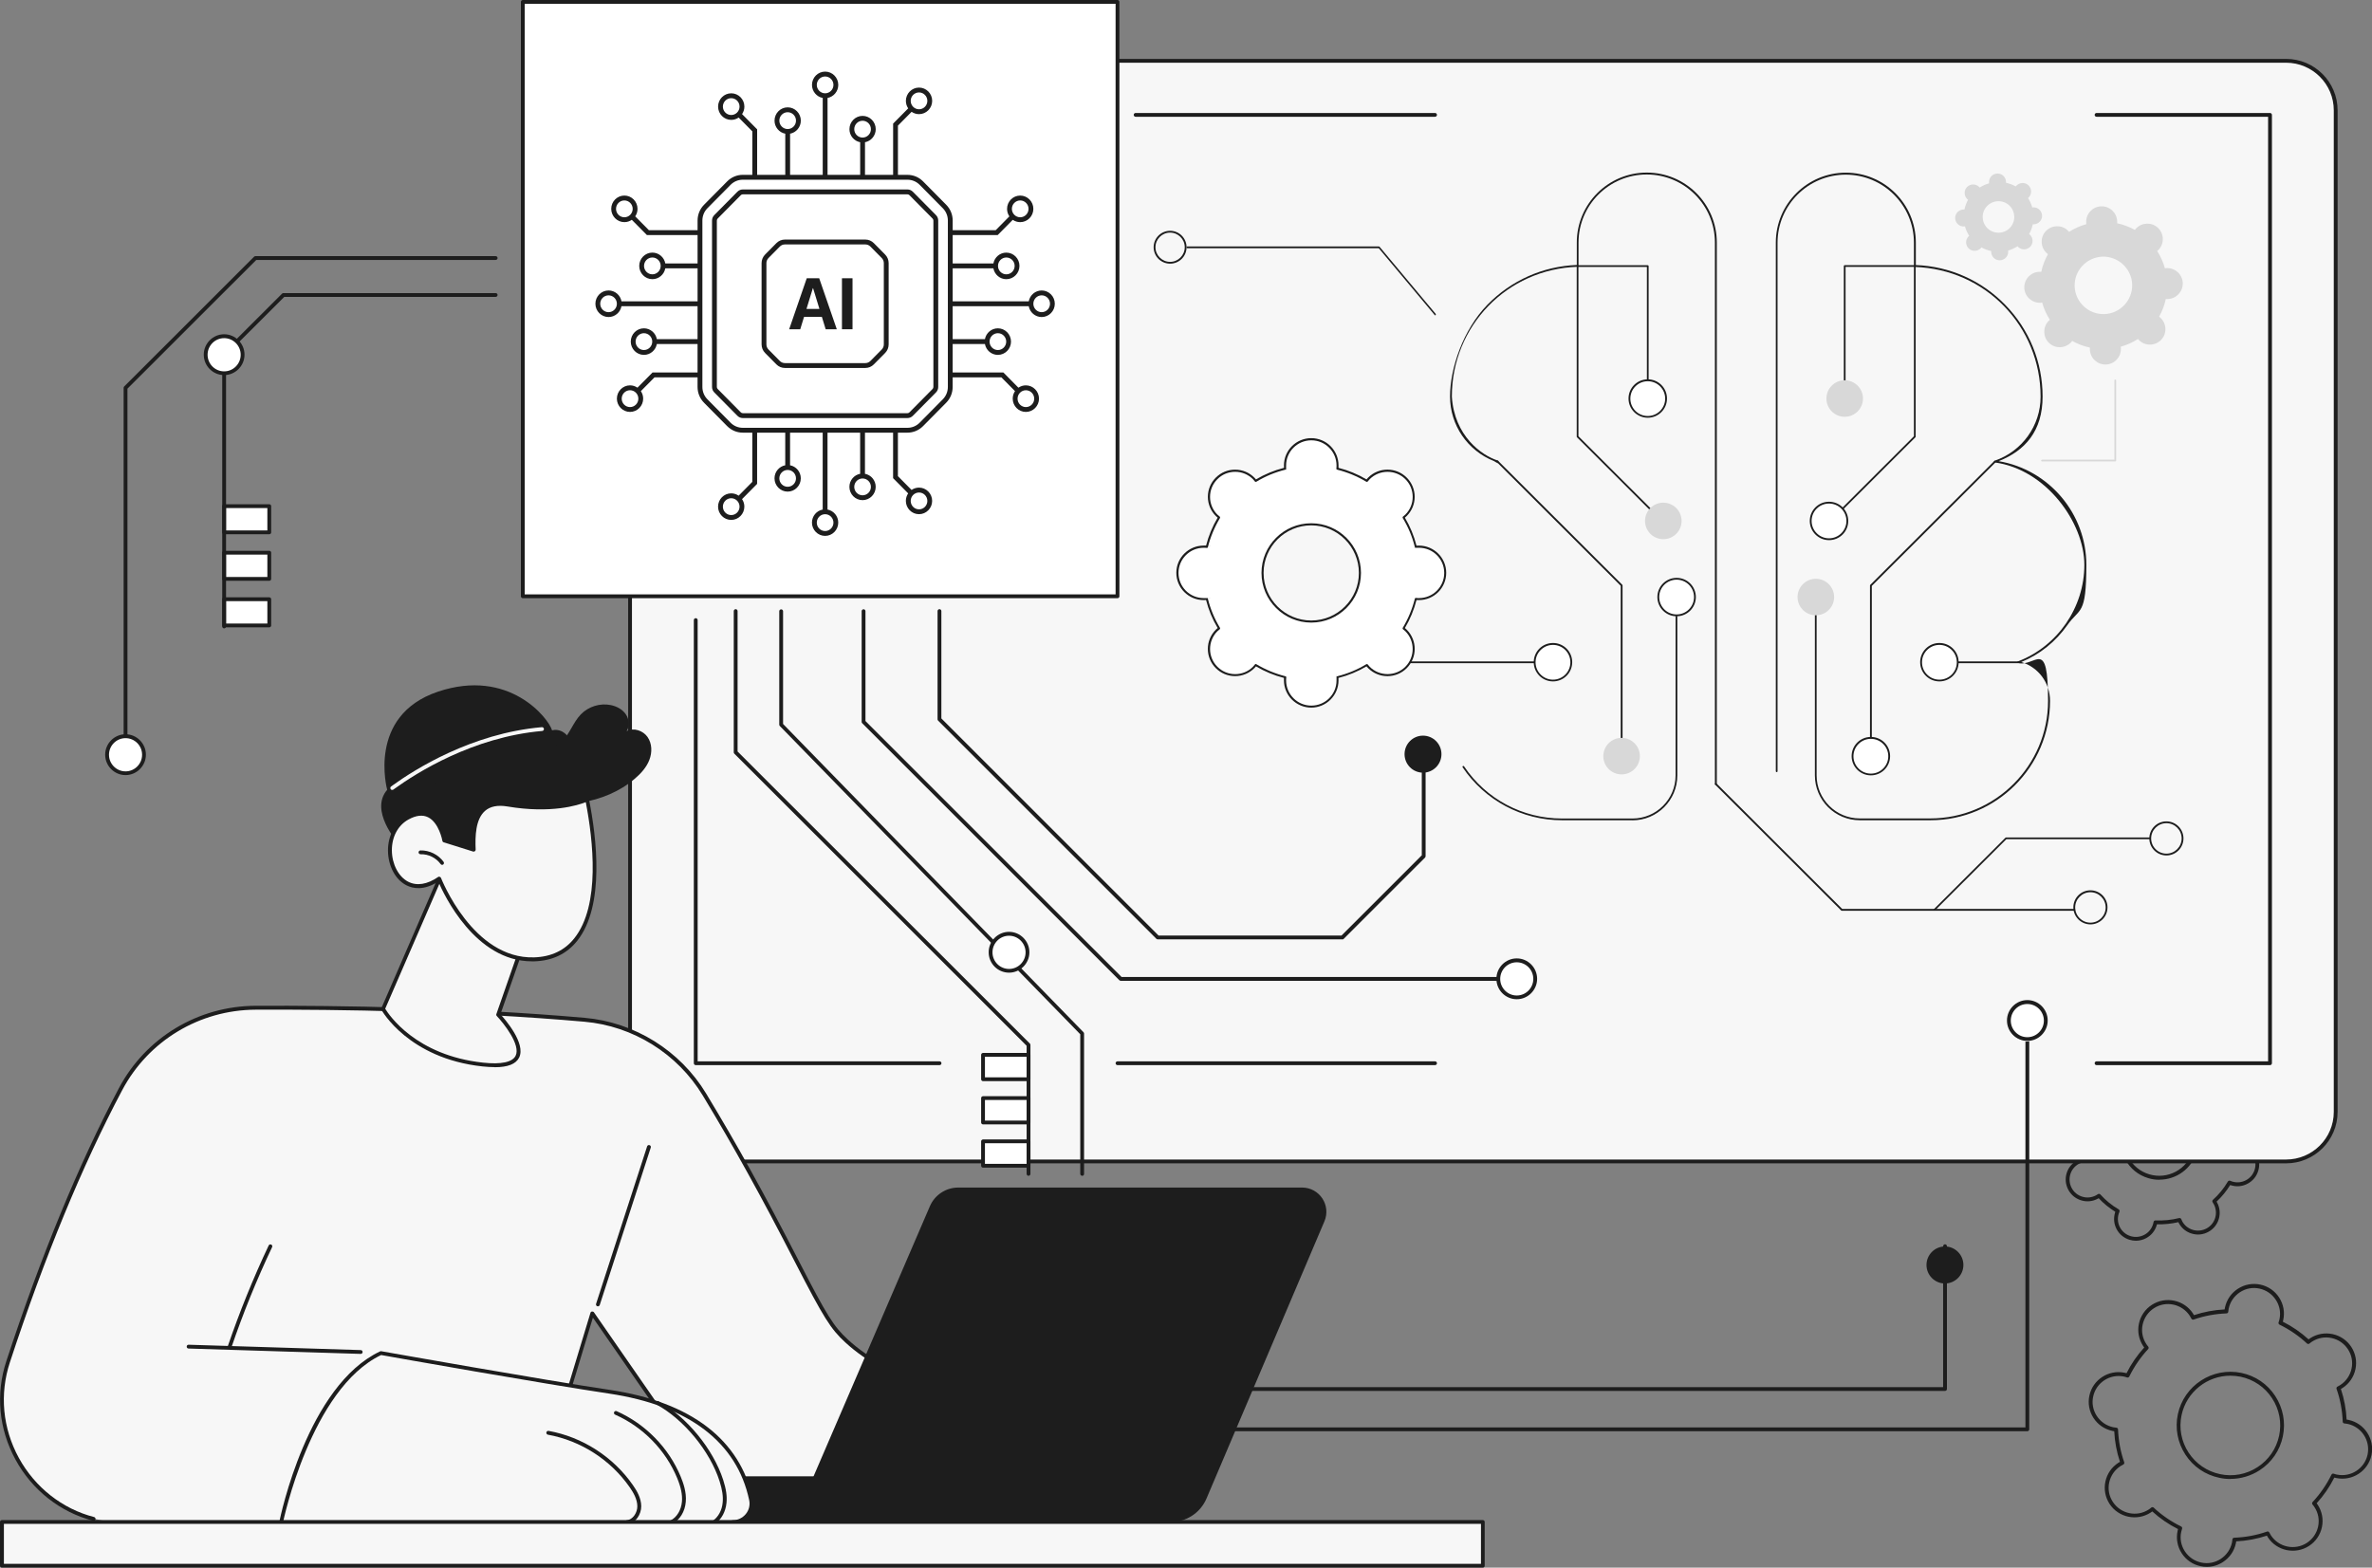
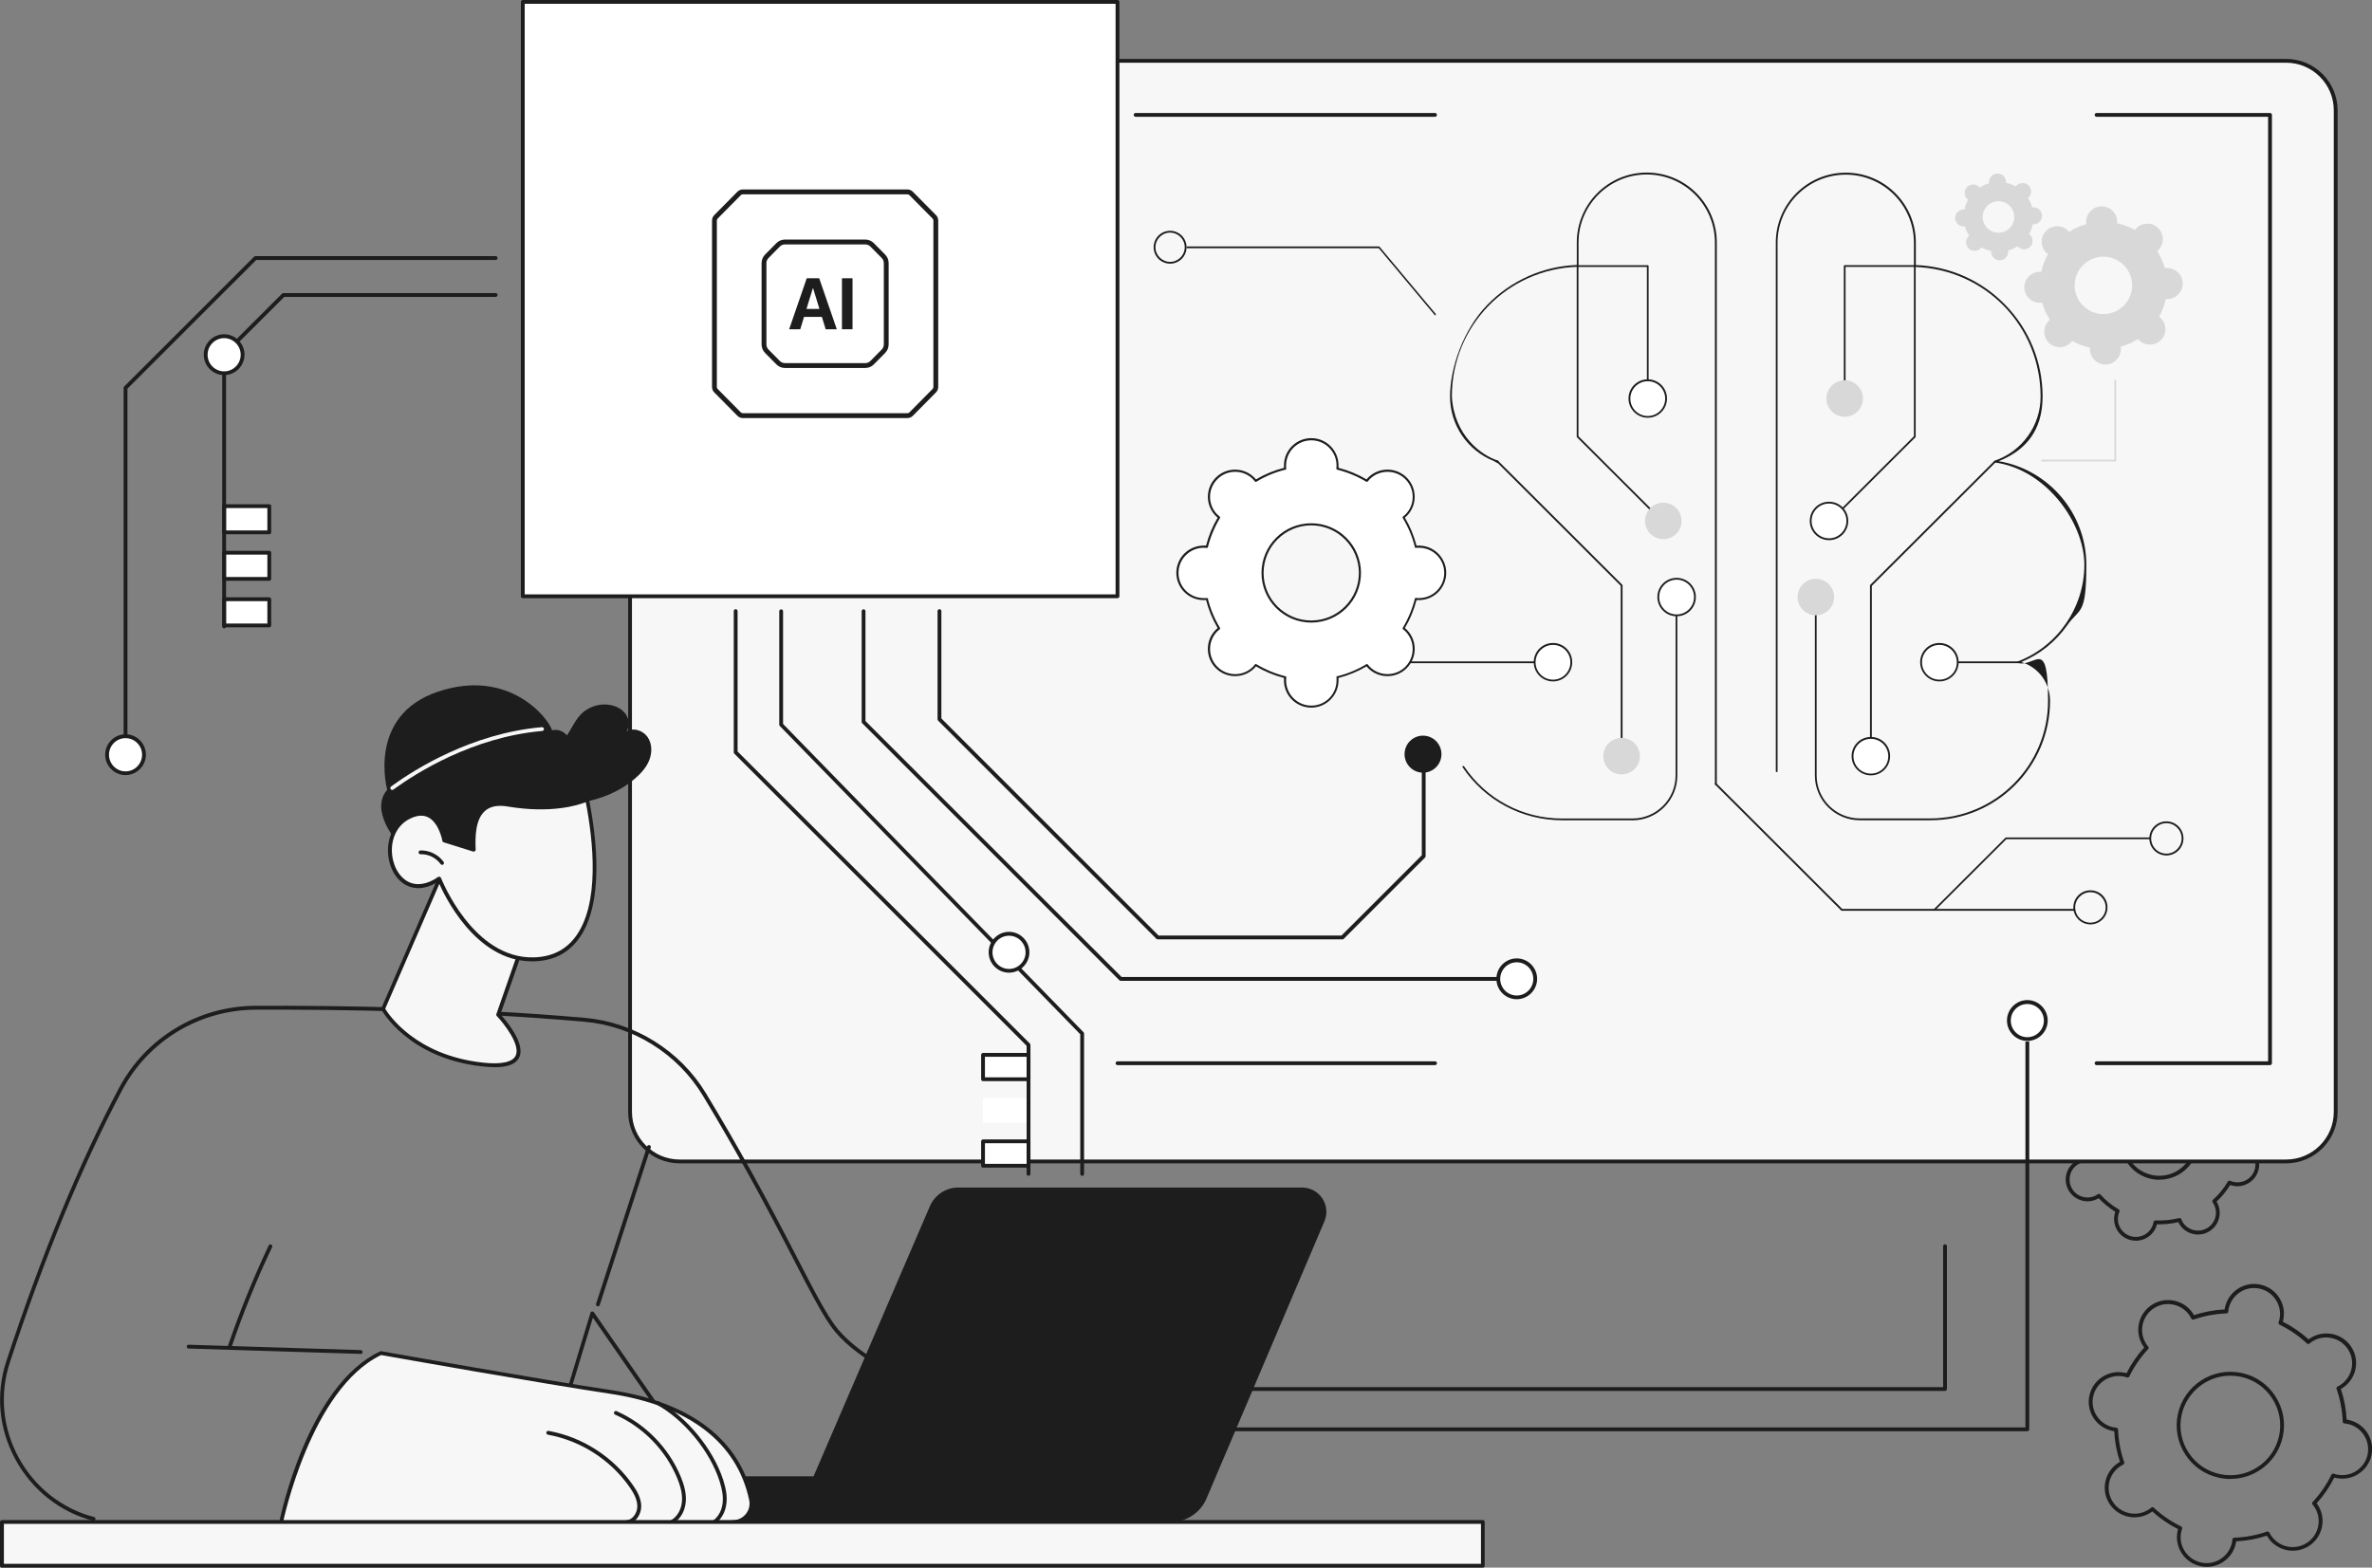
<svg xmlns="http://www.w3.org/2000/svg" width="475" height="314" viewBox="0 0 475 314" fill="none">
  <rect x="0" y="0" width="475" height="314" fill="#808080" stroke="none" />
  <g clip-path="url(#clip0_633_14055)">
    <path d="M427.72 248.521C427.304 248.521 426.87 248.452 426.454 248.331C424.146 247.638 422.845 245.212 423.539 242.907C423.556 242.855 423.574 242.786 423.591 242.717C422.359 241.954 421.249 241.053 420.26 239.996C420.208 240.031 420.156 240.066 420.086 240.1C419.063 240.655 417.883 240.776 416.772 240.43C415.662 240.1 414.742 239.355 414.187 238.316C413.042 236.202 413.84 233.551 415.957 232.425C416.009 232.39 416.061 232.373 416.13 232.338C415.801 230.934 415.662 229.496 415.697 228.058C415.627 228.058 415.575 228.023 415.506 228.006C413.198 227.313 411.897 224.887 412.591 222.583C412.921 221.474 413.667 220.556 414.708 220.001C415.731 219.447 416.911 219.325 418.022 219.672C418.074 219.689 418.143 219.707 418.212 219.724C418.976 218.494 419.878 217.385 420.936 216.397C420.902 216.345 420.867 216.276 420.832 216.224C419.687 214.11 420.485 211.459 422.602 210.333C423.626 209.778 424.806 209.657 425.916 210.003C427.026 210.333 427.946 211.078 428.501 212.117C428.536 212.169 428.553 212.221 428.588 212.291C429.993 211.961 431.433 211.823 432.873 211.857C432.873 211.788 432.908 211.736 432.925 211.667C433.255 210.558 434.001 209.64 435.042 209.085C436.066 208.531 437.246 208.409 438.356 208.756C440.664 209.449 441.965 211.875 441.271 214.179C441.254 214.231 441.236 214.3 441.219 214.37C442.451 215.132 443.561 216.033 444.55 217.09C444.602 217.055 444.654 217.021 444.724 216.986C445.747 216.432 446.927 216.31 448.038 216.657C449.148 216.986 450.068 217.731 450.623 218.771C451.768 220.885 450.97 223.536 448.853 224.662C448.801 224.697 448.732 224.714 448.68 224.749C449.009 226.152 449.148 227.59 449.113 229.028C449.183 229.028 449.235 229.063 449.304 229.08C450.415 229.41 451.334 230.155 451.889 231.194C452.445 232.217 452.566 233.395 452.219 234.504C451.889 235.613 451.143 236.531 450.102 237.086C449.079 237.64 447.899 237.761 446.788 237.415C446.736 237.397 446.667 237.38 446.598 237.363C445.834 238.593 444.932 239.702 443.874 240.69C443.908 240.741 443.943 240.811 443.978 240.863C445.123 242.977 444.325 245.628 442.208 246.754C441.184 247.308 440.004 247.43 438.894 247.083C437.784 246.754 436.864 246.009 436.309 244.969C436.274 244.917 436.257 244.865 436.222 244.796C434.817 245.125 433.377 245.264 431.937 245.229C431.937 245.299 431.902 245.35 431.884 245.42C431.555 246.529 430.809 247.447 429.768 248.002C429.126 248.348 428.414 248.521 427.703 248.521H427.72ZM420.329 239.13C420.433 239.13 420.537 239.165 420.607 239.251C421.665 240.43 422.897 241.435 424.268 242.232C424.441 242.336 424.493 242.544 424.424 242.717C424.354 242.873 424.302 242.994 424.268 243.133C423.695 245.021 424.771 247.031 426.679 247.603C427.599 247.88 428.571 247.776 429.421 247.326C430.271 246.875 430.878 246.113 431.156 245.195C431.19 245.073 431.225 244.935 431.26 244.761C431.295 244.571 431.468 244.432 431.659 244.449C433.238 244.519 434.817 244.363 436.361 243.982C436.552 243.93 436.743 244.034 436.812 244.207C436.864 244.363 436.933 244.484 436.985 244.605C437.437 245.454 438.2 246.061 439.12 246.338C440.039 246.615 441.011 246.511 441.861 246.061C443.613 245.125 444.255 242.942 443.318 241.192C443.249 241.071 443.18 240.949 443.093 240.828C442.989 240.672 443.006 240.447 443.145 240.326C444.325 239.269 445.331 238.038 446.129 236.67C446.233 236.496 446.441 236.444 446.615 236.514C446.771 236.583 446.893 236.635 447.031 236.67C447.951 236.947 448.923 236.843 449.773 236.392C450.623 235.942 451.23 235.18 451.508 234.261C451.785 233.343 451.681 232.373 451.23 231.524C450.779 230.674 450.016 230.068 449.096 229.791C448.975 229.756 448.836 229.722 448.662 229.687C448.471 229.652 448.333 229.479 448.35 229.288C448.419 227.712 448.263 226.117 447.881 224.593C447.829 224.402 447.934 224.212 448.107 224.142C448.263 224.09 448.385 224.021 448.506 223.969C450.258 223.033 450.9 220.85 449.964 219.1C449.512 218.251 448.749 217.645 447.829 217.367C446.91 217.09 445.938 217.194 445.088 217.645C444.967 217.714 444.845 217.783 444.724 217.87C444.568 217.974 444.342 217.956 444.221 217.818C443.162 216.64 441.93 215.635 440.56 214.838C440.386 214.734 440.334 214.526 440.404 214.352C440.473 214.197 440.525 214.075 440.56 213.937C441.132 212.048 440.056 210.038 438.148 209.466C437.228 209.189 436.257 209.293 435.407 209.743C434.556 210.194 433.949 210.956 433.672 211.875C433.637 211.996 433.602 212.135 433.567 212.308C433.533 212.498 433.377 212.637 433.168 212.62C431.59 212.55 430.011 212.706 428.466 213.088C428.276 213.14 428.085 213.036 428.015 212.862C427.963 212.706 427.894 212.585 427.842 212.464C427.391 211.615 426.627 211.008 425.708 210.731C424.788 210.454 423.817 210.558 422.966 211.008C421.214 211.944 420.572 214.127 421.509 215.877C421.578 215.999 421.648 216.12 421.735 216.241C421.839 216.397 421.821 216.622 421.682 216.744C420.503 217.801 419.496 219.031 418.698 220.4C418.594 220.573 418.386 220.625 418.212 220.556C418.056 220.486 417.935 220.434 417.796 220.4C416.876 220.122 415.905 220.226 415.055 220.677C414.204 221.127 413.597 221.89 413.32 222.808C412.747 224.697 413.823 226.707 415.731 227.278C415.853 227.313 415.992 227.348 416.165 227.382C416.356 227.417 416.495 227.59 416.477 227.781C416.408 229.358 416.564 230.952 416.946 232.477C416.998 232.667 416.894 232.858 416.72 232.927C416.564 232.979 416.443 233.048 416.321 233.1C414.569 234.036 413.927 236.219 414.864 237.969C415.315 238.818 416.078 239.425 416.998 239.702C417.917 239.979 418.889 239.875 419.739 239.425C419.861 239.355 419.982 239.286 420.104 239.199C420.173 239.147 420.242 239.13 420.329 239.13ZM432.405 236.306C431.659 236.306 430.913 236.202 430.184 235.977C428.206 235.387 426.558 234.053 425.586 232.217C424.597 230.397 424.389 228.301 424.996 226.308C425.604 224.315 426.922 222.687 428.761 221.716C430.583 220.729 432.683 220.521 434.678 221.11C438.773 222.34 441.115 226.672 439.883 230.761C438.877 234.123 435.788 236.288 432.44 236.288L432.405 236.306ZM432.405 221.543C431.26 221.543 430.132 221.82 429.091 222.375C427.443 223.259 426.246 224.731 425.708 226.516C425.17 228.301 425.361 230.189 426.246 231.835C427.13 233.481 428.605 234.677 430.392 235.214C434.088 236.323 437.992 234.227 439.102 230.536C440.213 226.845 438.113 222.929 434.418 221.82C433.758 221.612 433.064 221.526 432.388 221.526L432.405 221.543Z" fill="#1D1D1D" />
    <path d="M441.913 313.844C441.496 313.844 441.08 313.809 440.663 313.705C439.102 313.376 437.766 312.458 436.898 311.124C436.031 309.79 435.736 308.196 436.066 306.653C436.083 306.532 436.118 306.411 436.152 306.272C434.279 305.337 432.543 304.141 430.999 302.737C430.895 302.824 430.791 302.893 430.687 302.963C427.928 304.747 424.233 303.968 422.446 301.23C421.578 299.896 421.283 298.302 421.613 296.76C421.942 295.2 422.862 293.866 424.198 293C424.302 292.93 424.406 292.861 424.528 292.809C423.868 290.834 423.487 288.772 423.382 286.675C423.244 286.658 423.122 286.641 423.001 286.606C421.439 286.277 420.103 285.359 419.236 284.024C418.368 282.69 418.073 281.096 418.403 279.554C419.08 276.348 422.255 274.287 425.465 274.962C425.586 274.98 425.707 275.014 425.846 275.049C426.783 273.178 427.98 271.445 429.386 269.903C429.299 269.799 429.23 269.695 429.16 269.591C428.293 268.257 427.998 266.663 428.327 265.121C428.657 263.561 429.577 262.227 430.913 261.361C433.671 259.576 437.367 260.356 439.154 263.093C439.223 263.197 439.293 263.301 439.345 263.423C441.34 262.764 443.387 262.383 445.487 262.279C445.504 262.14 445.522 262.019 445.556 261.898C445.886 260.338 446.805 259.004 448.141 258.138C449.477 257.271 451.074 256.977 452.635 257.306C454.197 257.635 455.533 258.554 456.4 259.888C457.268 261.222 457.563 262.816 457.233 264.358C457.216 264.479 457.181 264.601 457.146 264.739C459.02 265.675 460.755 266.871 462.299 268.274C462.403 268.187 462.507 268.118 462.612 268.049C465.37 266.264 469.066 267.044 470.853 269.782C471.721 271.116 472.015 272.71 471.686 274.252C471.356 275.811 470.437 277.146 469.101 278.012C468.997 278.081 468.892 278.15 468.771 278.202C469.43 280.195 469.812 282.24 469.916 284.336C470.055 284.354 470.176 284.371 470.298 284.406C473.508 285.081 475.572 288.252 474.896 291.458C474.219 294.663 471.044 296.725 467.834 296.049C467.713 296.032 467.591 295.997 467.452 295.963C466.515 297.834 465.318 299.567 463.913 301.109C464 301.213 464.069 301.317 464.138 301.421C465.006 302.755 465.301 304.349 464.971 305.891C464.642 307.45 463.722 308.785 462.386 309.651C459.627 311.436 455.932 310.656 454.145 307.918C454.075 307.814 454.006 307.71 453.954 307.589C451.958 308.247 449.911 308.629 447.812 308.733C447.794 308.871 447.777 308.993 447.742 309.114C447.413 310.673 446.493 312.007 445.157 312.874C444.186 313.515 443.058 313.844 441.913 313.844ZM431.017 301.871C431.103 301.871 431.207 301.906 431.277 301.975C432.908 303.5 434.764 304.765 436.777 305.752C436.95 305.839 437.037 306.03 436.968 306.22C436.898 306.445 436.829 306.636 436.794 306.827C436.499 308.178 436.76 309.564 437.523 310.725C438.286 311.886 439.449 312.683 440.802 312.978C442.156 313.272 443.544 313.012 444.706 312.25C445.869 311.488 446.667 310.327 446.962 308.975C446.996 308.785 447.031 308.594 447.048 308.351C447.048 308.161 447.222 308.005 447.413 308.005C449.651 307.918 451.854 307.52 453.971 306.775C454.162 306.705 454.353 306.792 454.44 306.965C454.544 307.173 454.648 307.364 454.752 307.52C456.313 309.911 459.541 310.604 461.952 309.045C463.115 308.282 463.913 307.121 464.208 305.77C464.503 304.418 464.243 303.032 463.479 301.871C463.375 301.715 463.254 301.542 463.097 301.369C462.976 301.213 462.976 301.005 463.097 300.866C464.624 299.237 465.891 297.383 466.88 295.374C466.967 295.2 467.157 295.114 467.348 295.183C467.574 295.252 467.765 295.322 467.956 295.356C470.766 295.945 473.525 294.143 474.115 291.354C474.705 288.547 472.9 285.792 470.107 285.203C469.916 285.168 469.725 285.133 469.482 285.116C469.291 285.116 469.135 284.943 469.135 284.752C469.049 282.517 468.65 280.316 467.903 278.202C467.834 278.012 467.921 277.821 468.094 277.735C468.302 277.631 468.493 277.527 468.65 277.423C469.812 276.66 470.61 275.499 470.905 274.148C471.2 272.796 470.94 271.41 470.176 270.249C468.615 267.858 465.388 267.165 462.993 268.725C462.837 268.829 462.664 268.95 462.49 269.106C462.334 269.227 462.126 269.227 461.987 269.106C460.356 267.581 458.5 266.316 456.487 265.328C456.313 265.242 456.227 265.051 456.296 264.861C456.365 264.635 456.435 264.445 456.47 264.254C456.765 262.903 456.504 261.517 455.741 260.356C454.977 259.195 453.815 258.398 452.462 258.103C451.108 257.809 449.72 258.068 448.558 258.831C447.395 259.593 446.597 260.754 446.302 262.106C446.268 262.296 446.233 262.487 446.216 262.729C446.216 262.92 446.042 263.076 445.851 263.076C443.613 263.163 441.409 263.561 439.293 264.306C439.119 264.376 438.911 264.289 438.824 264.116C438.72 263.908 438.616 263.717 438.512 263.561C436.95 261.17 433.723 260.477 431.329 262.036C430.166 262.799 429.368 263.96 429.073 265.311C428.778 266.663 429.039 268.049 429.802 269.21C429.906 269.366 430.028 269.539 430.184 269.712C430.305 269.868 430.305 270.076 430.184 270.215C428.657 271.843 427.39 273.697 426.401 275.707C426.315 275.881 426.124 275.967 425.933 275.898C425.707 275.829 425.517 275.759 425.326 275.725C422.515 275.136 419.756 276.938 419.166 279.727C418.871 281.079 419.132 282.465 419.895 283.626C420.659 284.787 421.821 285.584 423.174 285.878C423.365 285.913 423.573 285.948 423.799 285.965C423.99 285.965 424.146 286.138 424.146 286.329C424.233 288.564 424.632 290.765 425.378 292.878C425.447 293.069 425.36 293.26 425.187 293.346C424.979 293.45 424.788 293.554 424.632 293.658C423.469 294.421 422.671 295.581 422.376 296.933C422.081 298.284 422.341 299.671 423.105 300.832C424.666 303.223 427.894 303.916 430.288 302.356C430.444 302.252 430.618 302.131 430.791 301.975C430.86 301.923 430.947 301.888 431.034 301.888L431.017 301.871ZM446.649 296.24C445.903 296.24 445.157 296.171 444.411 295.997C441.6 295.408 439.189 293.762 437.627 291.354C436.066 288.945 435.528 286.086 436.118 283.279C437.35 277.492 443.058 273.784 448.853 274.997C451.664 275.586 454.075 277.232 455.637 279.641C457.198 282.049 457.736 284.908 457.146 287.715C456.556 290.522 454.908 292.93 452.496 294.49C450.727 295.633 448.714 296.223 446.649 296.223V296.24ZM446.632 275.551C442.017 275.551 437.87 278.774 436.864 283.453C436.308 286.052 436.812 288.72 438.269 290.955C439.727 293.19 441.965 294.715 444.567 295.27C447.17 295.824 449.842 295.322 452.08 293.866C454.318 292.411 455.845 290.175 456.4 287.576C456.955 284.977 456.452 282.309 454.995 280.074C453.537 277.839 451.299 276.314 448.697 275.759C448.003 275.621 447.309 275.551 446.632 275.551Z" fill="#1D1D1D" />
    <path d="M457.806 12.181H136.079C130.598 12.181 126.154 16.618 126.154 22.092V222.739C126.154 228.212 130.598 232.65 136.079 232.65H457.806C463.287 232.65 467.73 228.212 467.73 222.739V22.092C467.73 16.618 463.287 12.181 457.806 12.181Z" fill="#F7F7F7" />
    <path d="M457.805 233.014H136.095C130.404 233.014 125.789 228.387 125.789 222.721V22.092C125.789 16.409 130.422 11.8 136.095 11.8H457.805C463.496 11.8 468.111 16.426 468.111 22.092V222.721C468.111 228.405 463.479 233.014 457.805 233.014ZM136.095 12.562C130.838 12.562 126.552 16.842 126.552 22.092V222.721C126.552 227.971 130.838 232.251 136.095 232.251H457.805C463.062 232.251 467.348 227.971 467.348 222.721V22.092C467.348 16.842 463.062 12.562 457.805 12.562H136.095Z" fill="#1D1D1D" />
    <path d="M454.578 213.347H419.843C419.634 213.347 419.461 213.174 419.461 212.966C419.461 212.758 419.634 212.585 419.843 212.585H454.196V23.391H419.843C419.634 23.391 419.461 23.218 419.461 23.01C419.461 22.802 419.634 22.629 419.843 22.629H454.578C454.786 22.629 454.96 22.802 454.96 23.01V212.966C454.96 213.174 454.786 213.347 454.578 213.347Z" fill="#1D1D1D" />
    <path d="M287.372 23.391H227.409C227.201 23.391 227.027 23.218 227.027 23.01C227.027 22.802 227.201 22.629 227.409 22.629H287.372C287.58 22.629 287.754 22.802 287.754 23.01C287.754 23.218 287.58 23.391 287.372 23.391Z" fill="#1D1D1D" />
-     <path d="M188.147 213.347H139.323C139.115 213.347 138.941 213.174 138.941 212.966V124.2C138.941 123.992 139.115 123.819 139.323 123.819C139.531 123.819 139.705 123.992 139.705 124.2V212.585H188.147C188.355 212.585 188.529 212.758 188.529 212.966C188.529 213.174 188.355 213.347 188.147 213.347Z" fill="#1D1D1D" />
    <path d="M287.373 213.347H223.784C223.576 213.347 223.402 213.174 223.402 212.966C223.402 212.758 223.576 212.585 223.784 212.585H287.373C287.581 212.585 287.755 212.758 287.755 212.966C287.755 213.174 287.581 213.347 287.373 213.347Z" fill="#1D1D1D" />
    <path d="M389.498 278.601H195.765C195.556 278.601 195.383 278.428 195.383 278.22C195.383 278.012 195.556 277.839 195.765 277.839H389.117V249.613C389.117 249.405 389.29 249.232 389.498 249.232C389.707 249.232 389.88 249.405 389.88 249.613V278.22C389.88 278.428 389.707 278.601 389.498 278.601Z" fill="#1D1D1D" />
    <path d="M405.98 286.675H185.44C185.232 286.675 185.059 286.502 185.059 286.294C185.059 286.086 185.232 285.913 185.44 285.913H405.599V205.689C405.599 205.481 405.772 205.308 405.98 205.308C406.189 205.308 406.362 205.481 406.362 205.689V286.294C406.362 286.502 406.189 286.675 405.98 286.675Z" fill="#1D1D1D" />
    <path d="M405.719 208.634C407.76 208.634 409.415 206.974 409.415 204.926C409.415 202.879 407.76 201.219 405.719 201.219C403.678 201.219 402.023 202.879 402.023 204.926C402.023 206.974 403.678 208.634 405.719 208.634Z" fill="white" />
    <path d="M405.98 208.496C403.724 208.496 401.902 206.659 401.902 204.407C401.902 202.154 403.741 200.318 405.98 200.318C408.218 200.318 410.057 202.154 410.057 204.407C410.057 206.659 408.218 208.496 405.98 208.496ZM405.98 201.097C404.158 201.097 402.666 202.587 402.666 204.424C402.666 206.261 404.158 207.751 405.98 207.751C407.801 207.751 409.294 206.261 409.294 204.424C409.294 202.587 407.801 201.097 405.98 201.097Z" fill="#1D1D1D" />
-     <path d="M385.785 253.373C385.785 255.417 387.451 257.081 389.481 257.081C391.511 257.081 393.176 255.417 393.176 253.373C393.176 251.328 391.511 249.665 389.481 249.665C387.451 249.665 385.785 251.328 385.785 253.373Z" fill="#1D1D1D" />
    <path d="M205.965 216.172V211.286H196.856V216.172H205.965Z" fill="white" />
    <path d="M205.965 216.553H196.856C196.648 216.553 196.475 216.38 196.475 216.172V211.286C196.475 211.078 196.648 210.904 196.856 210.904H205.965C206.173 210.904 206.347 211.078 206.347 211.286V216.172C206.347 216.38 206.173 216.553 205.965 216.553ZM197.238 215.791H205.584V211.667H197.238V215.791Z" fill="#1D1D1D" />
    <path d="M205.947 224.835V219.949H196.838V224.835H205.947Z" fill="white" />
-     <path d="M205.965 225.216H196.856C196.648 225.216 196.475 225.043 196.475 224.835V219.949C196.475 219.741 196.648 219.568 196.856 219.568H205.965C206.173 219.568 206.347 219.741 206.347 219.949V224.835C206.347 225.043 206.173 225.216 205.965 225.216ZM197.238 224.454H205.584V220.33H197.238V224.454Z" fill="#1D1D1D" />
    <path d="M205.965 233.482V228.595H196.856V233.482H205.965Z" fill="white" />
    <path d="M205.965 233.88H196.856C196.648 233.88 196.475 233.707 196.475 233.499V228.613C196.475 228.405 196.648 228.231 196.856 228.231H205.965C206.173 228.231 206.347 228.405 206.347 228.613V233.499C206.347 233.603 206.312 233.689 206.243 233.776C206.173 233.845 206.069 233.88 205.965 233.88ZM197.238 233.118H205.584V228.994H197.238V233.118Z" fill="#1D1D1D" />
    <path d="M216.706 235.509C216.497 235.509 216.324 235.335 216.324 235.128V207.162L156.153 145.408C156.084 145.339 156.049 145.235 156.049 145.148V122.433C156.049 122.225 156.222 122.052 156.431 122.052C156.639 122.052 156.812 122.225 156.812 122.433V145.01L216.983 206.763C217.053 206.833 217.087 206.937 217.087 207.023V235.145C217.087 235.353 216.914 235.526 216.706 235.526V235.509Z" fill="#1D1D1D" />
    <path d="M198.35 190.753C198.35 192.798 200.015 194.461 202.045 194.461C204.075 194.461 205.741 192.798 205.741 190.753C205.741 188.709 204.075 187.045 202.045 187.045C200.015 187.045 198.35 188.709 198.35 190.753Z" fill="white" />
    <path d="M202.062 194.825C199.806 194.825 197.984 192.988 197.984 190.736C197.984 188.483 199.824 186.647 202.062 186.647C204.3 186.647 206.139 188.483 206.139 190.736C206.139 192.988 204.3 194.825 202.062 194.825ZM202.062 187.426C200.24 187.426 198.748 188.916 198.748 190.753C198.748 192.59 200.24 194.08 202.062 194.08C203.883 194.08 205.376 192.59 205.376 190.753C205.376 188.916 203.883 187.426 202.062 187.426Z" fill="#1D1D1D" />
    <path d="M302.277 196.454H224.444C224.34 196.454 224.253 196.419 224.166 196.35L172.653 144.854C172.584 144.785 172.549 144.681 172.549 144.577V122.415C172.549 122.207 172.722 122.034 172.931 122.034C173.139 122.034 173.312 122.207 173.312 122.415V144.421L224.6 195.691H302.277C302.485 195.691 302.659 195.865 302.659 196.072C302.659 196.28 302.485 196.454 302.277 196.454Z" fill="#1D1D1D" />
    <path d="M300.023 196.072C300.023 198.117 301.689 199.78 303.719 199.78C305.749 199.78 307.415 198.117 307.415 196.072C307.415 194.028 305.749 192.365 303.719 192.365C301.689 192.365 300.023 194.028 300.023 196.072Z" fill="white" />
    <path d="M303.736 200.144C301.48 200.144 299.658 198.308 299.658 196.055C299.658 193.803 301.497 191.966 303.736 191.966C305.974 191.966 307.813 193.803 307.813 196.055C307.813 198.308 305.974 200.144 303.736 200.144ZM303.736 192.746C301.914 192.746 300.422 194.236 300.422 196.072C300.422 197.909 301.914 199.399 303.736 199.399C305.557 199.399 307.049 197.909 307.049 196.072C307.049 194.236 305.557 192.746 303.736 192.746Z" fill="#1D1D1D" />
    <path d="M268.809 188.154H231.853C231.748 188.154 231.662 188.119 231.575 188.05L187.852 144.334C187.783 144.265 187.748 144.161 187.748 144.057V122.398C187.748 122.19 187.922 122.017 188.13 122.017C188.338 122.017 188.511 122.19 188.511 122.398V143.901L232.009 187.392H268.635L284.719 171.312V150.693C284.719 150.485 284.893 150.312 285.101 150.312C285.309 150.312 285.482 150.485 285.482 150.693V171.485C285.482 171.589 285.448 171.676 285.378 171.763L269.069 188.067C269 188.137 268.896 188.171 268.791 188.171L268.809 188.154Z" fill="#1D1D1D" />
    <path d="M284.961 154.765C287.002 154.765 288.657 153.105 288.657 151.057C288.657 149.009 287.002 147.349 284.961 147.349C282.92 147.349 281.266 149.009 281.266 151.057C281.266 153.105 282.92 154.765 284.961 154.765Z" fill="#1D1D1D" />
    <path d="M205.965 235.509C205.757 235.509 205.584 235.335 205.584 235.128V209.466L147.044 150.953C146.974 150.884 146.939 150.78 146.939 150.676V122.398C146.939 122.19 147.113 122.017 147.321 122.017C147.529 122.017 147.703 122.19 147.703 122.398V150.52L206.243 209.033C206.312 209.102 206.347 209.206 206.347 209.31V235.128C206.347 235.335 206.173 235.509 205.965 235.509Z" fill="#1D1D1D" />
    <path d="M53.924 106.63V101.38H44.884V106.63H53.924Z" fill="white" />
    <path d="M53.923 107.012H44.884C44.675 107.012 44.502 106.838 44.502 106.63V101.38C44.502 101.172 44.675 100.999 44.884 100.999H53.923C54.131 100.999 54.305 101.172 54.305 101.38V106.63C54.305 106.838 54.131 107.012 53.923 107.012ZM45.265 106.249H53.541V101.762H45.265V106.249Z" fill="#1D1D1D" />
    <path d="M53.924 115.952V110.702H44.884V115.952H53.924Z" fill="white" />
    <path d="M53.923 116.334H44.884C44.675 116.334 44.502 116.16 44.502 115.952V110.702C44.502 110.494 44.675 110.321 44.884 110.321H53.923C54.131 110.321 54.305 110.494 54.305 110.702V115.952C54.305 116.16 54.131 116.334 53.923 116.334ZM45.265 115.571H53.541V111.083H45.265V115.571Z" fill="#1D1D1D" />
    <path d="M53.906 125.257V120.007H44.867V125.257H53.906Z" fill="white" />
    <path d="M53.923 125.655H44.884C44.675 125.655 44.502 125.482 44.502 125.274V120.024C44.502 119.816 44.675 119.643 44.884 119.643H53.923C54.131 119.643 54.305 119.816 54.305 120.024V125.274C54.305 125.482 54.131 125.655 53.923 125.655ZM45.265 124.893H53.541V120.405H45.265V124.893Z" fill="#1D1D1D" />
    <path d="M44.884 125.863C44.675 125.863 44.502 125.69 44.502 125.482V70.954C44.502 70.85 44.537 70.764 44.606 70.677L56.491 58.808C56.56 58.739 56.664 58.704 56.769 58.704H99.26C99.468 58.704 99.641 58.877 99.641 59.085C99.641 59.293 99.468 59.466 99.26 59.466H56.925L45.265 71.11V125.482C45.265 125.69 45.092 125.863 44.884 125.863Z" fill="#1D1D1D" />
    <path d="M44.883 74.749C46.924 74.749 48.579 73.089 48.579 71.041C48.579 68.993 46.924 67.333 44.883 67.333C42.842 67.333 41.188 68.993 41.188 71.041C41.188 73.089 42.842 74.749 44.883 74.749Z" fill="white" />
    <path d="M44.884 75.13C42.628 75.13 40.807 73.293 40.807 71.041C40.807 68.788 42.646 66.952 44.884 66.952C47.122 66.952 48.961 68.788 48.961 71.041C48.961 73.293 47.122 75.13 44.884 75.13ZM44.884 67.731C43.062 67.731 41.57 69.222 41.57 71.058C41.57 72.895 43.062 74.385 44.884 74.385C46.706 74.385 48.198 72.895 48.198 71.058C48.198 69.222 46.706 67.731 44.884 67.731Z" fill="#1D1D1D" />
    <path d="M25.14 151.559C24.931 151.559 24.758 151.386 24.758 151.178V77.694C24.758 77.59 24.793 77.504 24.862 77.417L50.887 51.409C50.957 51.34 51.061 51.305 51.165 51.305H99.26C99.468 51.305 99.642 51.479 99.642 51.687C99.642 51.894 99.468 52.068 99.26 52.068H51.321L25.521 77.85V151.178C25.521 151.386 25.348 151.559 25.14 151.559Z" fill="#1D1D1D" />
    <path d="M25.139 154.886C27.18 154.886 28.835 153.226 28.835 151.178C28.835 149.13 27.18 147.47 25.139 147.47C23.098 147.47 21.443 149.13 21.443 151.178C21.443 153.226 23.098 154.886 25.139 154.886Z" fill="white" />
    <path d="M25.14 155.25C22.884 155.25 21.062 153.413 21.062 151.161C21.062 148.908 22.902 147.072 25.14 147.072C27.378 147.072 29.217 148.908 29.217 151.161C29.217 153.413 27.378 155.25 25.14 155.25ZM25.14 147.851C23.318 147.851 21.826 149.341 21.826 151.178C21.826 153.015 23.318 154.505 25.14 154.505C26.962 154.505 28.454 153.015 28.454 151.178C28.454 149.341 26.962 147.851 25.14 147.851Z" fill="#1D1D1D" />
    <path d="M223.782 0.381H104.689V119.435H223.782V0.381Z" fill="white" />
    <path d="M223.783 119.816H104.69C104.482 119.816 104.309 119.643 104.309 119.435V0.381C104.309 0.173 104.482 0 104.69 0H223.783C223.991 0 224.165 0.173 224.165 0.381V119.435C224.165 119.643 223.991 119.816 223.783 119.816ZM105.072 119.054H223.401V0.762H105.072V119.054Z" fill="#1D1D1D" />
    <g clip-path="url(#clip1_633_14055)">
-       <path d="M208.6 58.181C207.313 58.181 206.24 59.118 206.012 60.354H190.777V53.748H198.93C199.157 54.983 200.23 55.921 201.518 55.921C202.97 55.921 204.15 54.727 204.15 53.26C204.15 51.793 202.969 50.599 201.518 50.599C200.231 50.599 199.158 51.536 198.93 52.772H190.777V47.079H199.793L202.811 44.028C203.236 44.322 203.747 44.495 204.3 44.495C205.752 44.495 206.932 43.301 206.932 41.834C206.932 40.368 205.751 39.173 204.3 39.173C202.849 39.173 201.667 40.368 201.667 41.834C201.667 42.391 201.838 42.91 202.13 43.339L199.393 46.105H190.778V44.181C190.778 42.985 190.318 41.86 189.481 41.014L184.85 36.333C184.013 35.487 182.901 35.022 181.717 35.022H179.814V25.163L182.55 22.397C182.973 22.691 183.486 22.864 184.039 22.864C185.491 22.864 186.671 21.67 186.671 20.203C186.671 18.736 185.489 17.542 184.039 17.542C182.588 17.542 181.406 18.736 181.406 20.203C181.406 20.76 181.577 21.279 181.869 21.707L178.85 24.759V35.022H173.218V28.488C174.439 28.259 175.368 27.174 175.368 25.872C175.368 24.404 174.187 23.211 172.736 23.211C171.285 23.211 170.103 24.405 170.103 25.872C170.103 27.172 171.031 28.257 172.253 28.488V35.022H165.718V19.62C166.939 19.39 167.868 18.305 167.868 17.004C167.868 15.536 166.686 14.342 165.235 14.342C163.784 14.342 162.603 15.537 162.603 17.004C162.603 18.304 163.53 19.389 164.753 19.62V35.02H158.217V26.779C159.44 26.549 160.368 25.464 160.368 24.163C160.368 22.695 159.186 21.501 157.735 21.501C156.284 21.501 155.102 22.696 155.102 24.163C155.102 25.463 156.03 26.548 157.253 26.779V35.02H151.62V25.906L148.602 22.855C148.893 22.427 149.065 21.909 149.065 21.351C149.065 19.883 147.883 18.689 146.432 18.689C144.981 18.689 143.8 19.884 143.8 21.351C143.8 22.817 144.981 24.012 146.432 24.012C146.983 24.012 147.496 23.839 147.92 23.544L150.657 26.31V35.019H148.754C147.571 35.019 146.458 35.485 145.621 36.33L140.99 41.012C140.153 41.858 139.693 42.982 139.693 44.178V46.102H129.94L127.204 43.336C127.495 42.909 127.666 42.39 127.666 41.832C127.666 40.364 126.485 39.171 125.034 39.171C123.583 39.171 122.401 40.365 122.401 41.832C122.401 43.298 123.583 44.493 125.034 44.493C125.585 44.493 126.098 44.32 126.522 44.025L129.54 47.077H139.693V52.77H133.23C133.002 51.535 131.929 50.596 130.641 50.596C129.189 50.596 128.009 51.791 128.009 53.258C128.009 54.724 129.19 55.919 130.641 55.919C131.928 55.919 133.001 54.981 133.23 53.745H139.693V60.352H124.453C124.226 59.117 123.153 58.178 121.865 58.178C120.413 58.178 119.232 59.373 119.232 60.84C119.232 62.306 120.414 63.501 121.865 63.501C123.152 63.501 124.225 62.563 124.453 61.327H139.688V67.934H131.535C131.308 66.698 130.235 65.76 128.947 65.76C127.495 65.76 126.314 66.955 126.314 68.421C126.314 69.888 127.496 71.082 128.947 71.082C130.233 71.082 131.307 70.145 131.535 68.909H139.688V74.603H130.672L127.653 77.654C127.23 77.359 126.718 77.186 126.165 77.186C124.713 77.186 123.533 78.38 123.533 79.847C123.533 81.314 124.714 82.508 126.165 82.508C127.616 82.508 128.798 81.314 128.798 79.847C128.798 79.29 128.626 78.772 128.335 78.343L131.071 75.577H139.687V77.5C139.687 78.696 140.147 79.821 140.984 80.667L145.615 85.349C146.452 86.194 147.564 86.66 148.748 86.66H150.651V96.519L147.914 99.285C147.491 98.99 146.979 98.817 146.426 98.817C144.974 98.817 143.794 100.011 143.794 101.478C143.794 102.945 144.975 104.139 146.426 104.139C147.877 104.139 149.059 102.945 149.059 101.478C149.059 100.921 148.888 100.403 148.596 99.974L151.615 96.923V86.66H157.247V93.193C156.025 93.423 155.097 94.508 155.097 95.809C155.097 97.277 156.278 98.471 157.729 98.471C159.18 98.471 160.362 97.276 160.362 95.809C160.362 94.509 159.434 93.424 158.212 93.193V86.66H164.747V102.06C163.526 102.29 162.597 103.375 162.597 104.677C162.597 106.144 163.779 107.338 165.23 107.338C166.68 107.338 167.862 106.143 167.862 104.677C167.862 103.376 166.934 102.291 165.712 102.06V86.66H172.247V94.901C171.025 95.131 170.097 96.216 170.097 97.518C170.097 98.985 171.279 100.179 172.73 100.179C174.181 100.179 175.362 98.984 175.362 97.518C175.362 96.217 174.435 95.132 173.212 94.901V86.66H178.845V95.774L181.863 98.825C181.571 99.254 181.4 99.771 181.4 100.33C181.4 101.797 182.582 102.991 184.033 102.991C185.484 102.991 186.665 101.796 186.665 100.33C186.665 98.863 185.484 97.668 184.033 97.668C183.482 97.668 182.969 97.842 182.545 98.136L179.808 95.37V86.661H181.711C182.894 86.661 184.007 86.195 184.844 85.35L189.475 80.668C190.312 79.822 190.772 78.698 190.772 77.502V75.578H200.525L203.261 78.344C202.97 78.772 202.799 79.29 202.799 79.848C202.799 81.316 203.98 82.509 205.431 82.509C206.882 82.509 208.064 81.315 208.064 79.848C208.064 78.382 206.882 77.187 205.431 77.187C204.88 77.187 204.367 77.36 203.943 77.655L200.925 74.604H190.772V68.91H197.235C197.462 70.145 198.536 71.084 199.823 71.084C201.276 71.084 202.456 69.889 202.456 68.422C202.456 66.956 201.274 65.761 199.823 65.761C198.537 65.761 197.464 66.699 197.235 67.935H190.772V61.328H206.007C206.234 62.563 207.307 63.502 208.595 63.502C210.047 63.502 211.228 62.307 211.228 60.841C211.228 59.374 210.046 58.179 208.595 58.179L208.6 58.181ZM201.519 51.575C202.439 51.575 203.187 52.332 203.187 53.261C203.187 54.191 202.439 54.947 201.519 54.947C200.6 54.947 199.851 54.191 199.851 53.261C199.851 52.332 200.6 51.575 201.519 51.575ZM204.3 40.147C205.219 40.147 205.967 40.904 205.967 41.833C205.967 42.763 205.219 43.519 204.3 43.519C203.38 43.519 202.632 42.763 202.632 41.833C202.632 40.904 203.38 40.147 204.3 40.147ZM184.039 18.516C184.958 18.516 185.706 19.273 185.706 20.202C185.706 21.131 184.958 21.888 184.039 21.888C183.119 21.888 182.371 21.131 182.371 20.202C182.371 19.273 183.119 18.516 184.039 18.516ZM171.067 25.871C171.067 24.941 171.815 24.185 172.734 24.185C173.654 24.185 174.402 24.941 174.402 25.871C174.402 26.8 173.654 27.556 172.734 27.556C171.815 27.556 171.067 26.8 171.067 25.871ZM163.565 17.004C163.565 16.074 164.314 15.318 165.233 15.318C166.152 15.318 166.901 16.074 166.901 17.004C166.901 17.933 166.152 18.689 165.233 18.689C164.314 18.689 163.565 17.933 163.565 17.004ZM156.065 24.163C156.065 23.233 156.813 22.477 157.733 22.477C158.652 22.477 159.4 23.233 159.4 24.163C159.4 25.092 158.652 25.848 157.733 25.848C156.813 25.848 156.065 25.092 156.065 24.163ZM146.427 23.036C145.508 23.036 144.76 22.28 144.76 21.351C144.76 20.421 145.508 19.665 146.427 19.665C147.347 19.665 148.095 20.421 148.095 21.351C148.095 22.28 147.347 23.036 146.427 23.036ZM125.029 43.519C124.109 43.519 123.361 42.763 123.361 41.833C123.361 40.904 124.109 40.147 125.029 40.147C125.948 40.147 126.697 40.904 126.697 41.833C126.697 42.763 125.948 43.519 125.029 43.519ZM130.637 54.946C129.717 54.946 128.969 54.19 128.969 53.26C128.969 52.331 129.717 51.574 130.637 51.574C131.556 51.574 132.304 52.331 132.304 53.26C132.304 54.19 131.556 54.946 130.637 54.946ZM121.865 62.528C120.946 62.528 120.197 61.771 120.197 60.842C120.197 59.912 120.946 59.156 121.865 59.156C122.784 59.156 123.533 59.912 123.533 60.842C123.533 61.771 122.784 62.528 121.865 62.528ZM128.947 70.111C128.027 70.111 127.279 69.354 127.279 68.425C127.279 67.495 128.027 66.739 128.947 66.739C129.866 66.739 130.615 67.495 130.615 68.425C130.615 69.354 129.866 70.111 128.947 70.111ZM126.165 81.538C125.246 81.538 124.498 80.781 124.498 79.852C124.498 78.922 125.246 78.166 126.165 78.166C127.085 78.166 127.833 78.922 127.833 79.852C127.833 80.781 127.085 81.538 126.165 81.538ZM146.427 103.169C145.508 103.169 144.76 102.412 144.76 101.483C144.76 100.553 145.508 99.797 146.427 99.797C147.347 99.797 148.095 100.553 148.095 101.483C148.095 102.412 147.347 103.169 146.427 103.169ZM159.399 95.815C159.399 96.745 158.651 97.501 157.732 97.501C156.812 97.501 156.064 96.745 156.064 95.815C156.064 94.886 156.812 94.13 157.732 94.13C158.651 94.13 159.399 94.886 159.399 95.815ZM166.899 104.681C166.899 105.611 166.151 106.367 165.232 106.367C164.312 106.367 163.564 105.611 163.564 104.681C163.564 103.752 164.312 102.995 165.232 102.995C166.151 102.995 166.899 103.752 166.899 104.681ZM174.401 97.523C174.401 98.453 173.653 99.209 172.733 99.209C171.814 99.209 171.066 98.453 171.066 97.523C171.066 96.594 171.814 95.838 172.733 95.838C173.653 95.838 174.401 96.594 174.401 97.523ZM184.039 98.65C184.958 98.65 185.706 99.406 185.706 100.335C185.706 101.265 184.958 102.021 184.039 102.021C183.119 102.021 182.371 101.265 182.371 100.335C182.371 99.406 183.119 98.65 184.039 98.65ZM205.437 78.167C206.357 78.167 207.105 78.924 207.105 79.853C207.105 80.782 206.357 81.539 205.437 81.539C204.518 81.539 203.769 80.782 203.769 79.853C203.769 78.924 204.518 78.167 205.437 78.167ZM199.829 66.74C200.749 66.74 201.497 67.496 201.497 68.426C201.497 69.356 200.749 70.112 199.829 70.112C198.91 70.112 198.162 69.356 198.162 68.426C198.162 67.496 198.91 66.74 199.829 66.74ZM189.812 77.506C189.812 78.442 189.452 79.32 188.797 79.983L184.166 84.664C183.512 85.325 182.641 85.689 181.716 85.689H148.749C147.824 85.689 146.954 85.325 146.299 84.664L141.668 79.983C141.014 79.322 140.654 78.442 140.654 77.506V44.18C140.654 43.244 141.014 42.365 141.668 41.703L146.299 37.022C146.953 36.361 147.824 35.996 148.749 35.996H181.717C182.642 35.996 183.512 36.36 184.167 37.022L188.798 41.703C189.452 42.364 189.813 43.244 189.813 44.18V77.506H189.812ZM208.6 62.528C207.68 62.528 206.932 61.771 206.932 60.842C206.932 59.912 207.68 59.156 208.6 59.156C209.519 59.156 210.267 59.912 210.267 60.842C210.267 61.771 209.519 62.528 208.6 62.528Z" fill="#1D1D1D" />
      <path d="M174.986 48.696C174.531 48.236 173.926 47.982 173.282 47.982H157.182C156.538 47.982 155.932 48.236 155.478 48.696L153.216 50.983C152.76 51.444 152.51 52.055 152.51 52.705V68.981C152.51 69.631 152.76 70.244 153.216 70.703L155.478 72.99C155.934 73.45 156.538 73.704 157.182 73.704H173.282C173.926 73.704 174.532 73.45 174.986 72.99L177.248 70.703C177.704 70.243 177.954 69.631 177.954 68.981V52.705C177.954 52.055 177.704 51.442 177.248 50.983L174.986 48.696ZM176.988 68.981C176.988 69.371 176.838 69.737 176.565 70.013L174.303 72.299C174.031 72.575 173.668 72.727 173.282 72.727H157.182C156.796 72.727 156.434 72.575 156.161 72.299L153.899 70.013C153.626 69.737 153.476 69.371 153.476 68.981V52.705C153.476 52.315 153.626 51.949 153.899 51.673L156.161 49.387C156.434 49.111 156.796 48.959 157.182 48.959H173.282C173.668 48.959 174.031 49.111 174.303 49.387L176.565 51.673C176.838 51.949 176.988 52.315 176.988 52.705V68.981Z" fill="#1D1D1D" />
      <path d="M182.8 38.403C182.511 38.11 182.127 37.949 181.717 37.949H148.75C148.341 37.949 147.956 38.11 147.666 38.403L143.035 43.084C142.746 43.376 142.586 43.766 142.586 44.18V77.506C142.586 77.92 142.746 78.308 143.035 78.602L147.666 83.283C147.955 83.576 148.339 83.737 148.75 83.737H181.718C182.127 83.737 182.511 83.576 182.802 83.283L187.433 78.602C187.722 78.31 187.881 77.921 187.881 77.506V44.18C187.881 43.766 187.722 43.377 187.433 43.084L182.802 38.403H182.8ZM186.915 77.506C186.915 77.659 186.857 77.803 186.75 77.912L182.119 82.593C182.012 82.701 181.869 82.76 181.718 82.76H148.75C148.598 82.76 148.456 82.7 148.349 82.593L143.718 77.912C143.61 77.803 143.552 77.659 143.552 77.506V44.18C143.552 44.026 143.611 43.883 143.718 43.774L148.349 39.093C148.456 38.984 148.598 38.926 148.75 38.926H181.718C181.869 38.926 182.012 38.986 182.119 39.093L186.75 43.774C186.857 43.883 186.915 44.026 186.915 44.18V77.506Z" fill="#1D1D1D" />
      <path d="M161.553 55.735L158.031 65.95H160.251L161.012 63.472H164.584L165.343 65.95H167.57L164.048 55.735H161.555H161.553ZM161.503 61.873L162.779 57.718H162.821L164.093 61.873H161.503Z" fill="#1D1D1D" />
      <path d="M170.719 55.735H168.604V65.95H170.719V55.735Z" fill="#1D1D1D" />
    </g>
-     <path d="M169.494 268.534C166.649 265.9 165.226 263.665 159.622 252.749C153.411 240.655 147.997 230.692 141.057 219.204C135.887 210.662 126.969 205.1 117.027 204.216C92.684 202.085 67.405 201.738 51.148 201.808C39.818 201.86 29.425 208.115 24.133 218.112C14.591 236.132 6.991 256.336 1.63 272.658C-3.523 288.356 8.136 304.869 24.688 304.938C50.037 305.042 105.923 304.938 105.923 304.938L118.606 263.041L138.281 291.423C144.163 299.896 150.478 304.921 150.478 304.921C150.478 304.921 170.049 304.921 173.277 304.903C174.977 299.463 177.319 293.329 180.581 286.866C182.403 283.279 184.277 280.004 186.151 277.042C181.57 275.967 175.133 273.732 169.512 268.551L169.494 268.534Z" fill="#F7F7F7" />
    <path d="M105.923 305.319C105.888 305.319 105.854 305.319 105.819 305.319C105.611 305.25 105.507 305.042 105.559 304.851L118.242 262.955C118.277 262.816 118.398 262.712 118.554 262.695C118.693 262.677 118.849 262.729 118.936 262.851L138.611 291.232C143.972 298.978 149.785 303.881 150.618 304.574C152.318 304.574 169.269 304.574 173 304.557C174.925 298.44 177.372 292.428 180.252 286.727C181.866 283.522 183.653 280.368 185.544 277.319C179.107 275.725 173.624 272.883 169.252 268.863C166.337 266.177 164.949 263.96 159.293 252.974C152.405 239.546 147.026 229.843 140.745 219.447C135.662 211.043 126.778 205.498 117.01 204.649C92.91 202.535 67.891 202.172 51.166 202.241C39.94 202.293 29.721 208.461 24.481 218.338C16.482 233.429 8.917 251.779 1.995 272.831C-0.122 279.242 0.52 286.069 3.782 292.029C7.009 297.921 12.492 302.235 18.842 303.864C19.05 303.916 19.172 304.124 19.119 304.332C19.067 304.539 18.859 304.661 18.651 304.609C12.11 302.928 6.436 298.475 3.122 292.393C-0.244 286.242 -0.903 279.207 1.283 272.588C8.223 251.484 15.788 233.118 23.804 217.974C29.165 207.837 39.645 201.513 51.166 201.461C67.909 201.392 92.945 201.756 117.079 203.87C127.091 204.753 136.199 210.419 141.405 219.031C147.703 229.444 153.081 239.165 159.987 252.61C165.574 263.492 166.944 265.692 169.772 268.291C174.162 272.329 179.697 275.153 186.238 276.695C186.359 276.73 186.463 276.799 186.498 276.92C186.55 277.042 186.533 277.163 186.463 277.267C184.468 280.42 182.594 283.73 180.911 287.057C178.014 292.809 175.55 298.856 173.624 305.042C173.572 305.198 173.433 305.302 173.26 305.302C170.05 305.302 150.461 305.319 150.461 305.319C150.375 305.319 150.288 305.285 150.219 305.233C150.149 305.181 143.782 300.069 137.952 291.648L118.728 263.925L106.27 305.077C106.218 305.25 106.062 305.354 105.906 305.354L105.923 305.319Z" fill="#1D1D1D" />
    <path d="M119.733 261.655C119.699 261.655 119.647 261.655 119.612 261.638C119.404 261.568 119.3 261.361 119.369 261.153L129.588 229.617C129.658 229.41 129.866 229.306 130.074 229.375C130.282 229.444 130.387 229.652 130.317 229.86L120.098 261.395C120.046 261.551 119.89 261.655 119.733 261.655Z" fill="#1D1D1D" />
    <path d="M72.212 271.185L37.754 270.111C37.546 270.111 37.373 269.92 37.39 269.712C37.39 269.504 37.563 269.331 37.789 269.348L72.247 270.423C72.455 270.423 72.628 270.613 72.611 270.821C72.611 271.029 72.438 271.185 72.229 271.185H72.212Z" fill="#1D1D1D" />
    <path d="M45.978 270.163C45.943 270.163 45.891 270.163 45.856 270.145C45.648 270.076 45.544 269.868 45.613 269.66C47.956 262.816 50.697 256.024 53.803 249.474C53.889 249.284 54.115 249.197 54.306 249.284C54.497 249.37 54.583 249.596 54.497 249.786C51.408 256.301 48.667 263.059 46.342 269.885C46.29 270.041 46.134 270.145 45.978 270.145V270.163Z" fill="#1D1D1D" />
    <path d="M166.98 304.921H230.396C230.396 304.921 234.369 294.143 217.348 285.566C207.268 280.49 181.485 276.175 181.485 276.175C181.485 276.175 170.034 288.633 166.98 304.921Z" fill="#F7F7F7" />
    <path d="M230.395 305.302H166.98C166.858 305.302 166.754 305.25 166.685 305.163C166.616 305.077 166.581 304.955 166.598 304.851C169.634 288.651 181.086 276.054 181.207 275.933C181.294 275.846 181.415 275.794 181.554 275.811C181.814 275.846 207.51 280.195 217.521 285.237C226.422 289.725 229.563 294.854 230.621 298.354C231.783 302.2 230.794 304.938 230.76 305.059C230.708 305.215 230.569 305.302 230.395 305.302ZM167.448 304.539H230.118C230.326 303.794 230.777 301.49 229.875 298.527C228.851 295.183 225.815 290.279 217.192 285.913C207.753 281.148 184.122 277.024 181.641 276.591C180.357 278.046 170.381 289.742 167.448 304.539Z" fill="#1D1D1D" />
    <path d="M206.329 304.973C206.225 304.973 206.121 304.938 206.051 304.851C205.912 304.695 205.912 304.453 206.051 304.314C207.057 303.344 207.04 301.715 206.502 300.624C205.826 299.237 204.438 298.388 203.397 297.903C202.251 297.383 200.985 297.054 199.753 296.725C197.619 296.153 195.398 295.581 193.75 294.022C192.049 292.428 191.251 289.915 191.702 287.628C191.737 287.42 191.945 287.282 192.154 287.334C192.362 287.368 192.501 287.576 192.448 287.784C192.032 289.811 192.761 292.047 194.27 293.467C195.78 294.888 197.81 295.425 199.944 295.98C201.21 296.309 202.512 296.656 203.709 297.193C204.871 297.713 206.398 298.666 207.196 300.26C207.977 301.836 207.717 303.777 206.589 304.851C206.52 304.921 206.415 304.955 206.329 304.955V304.973Z" fill="#1D1D1D" />
    <path d="M222.779 304.332C222.726 304.332 222.674 304.332 222.622 304.297C222.432 304.21 222.345 303.985 222.432 303.794C223.559 301.265 221.356 298.371 220.349 297.262C216.151 292.549 210.182 289.5 204.908 286.814C204.717 286.71 204.647 286.485 204.734 286.294C204.838 286.104 205.064 286.034 205.255 286.121C210.581 288.841 216.619 291.925 220.922 296.742C223.247 299.341 224.045 302.027 223.126 304.089C223.056 304.228 222.917 304.314 222.779 304.314V304.332Z" fill="#1D1D1D" />
    <path d="M234.108 304.851H132.383C129.85 304.851 127.803 302.807 127.803 300.277C127.803 297.747 129.85 295.703 132.383 295.703H241.951L234.108 304.834V304.851Z" fill="#1D1D1D" />
    <path d="M234.107 304.834L159.57 303.482L186.22 241.59C187.192 239.338 189.43 237.865 191.894 237.865H260.74C264.228 237.865 266.587 241.417 265.216 244.64L241.603 300.156C240.336 303.136 237.335 305.007 234.107 304.834Z" fill="#1D1D1D" />
    <path d="M229.251 258.38C229.251 259.662 228.21 260.719 226.909 260.719C225.607 260.719 224.566 259.68 224.566 258.38C224.566 257.081 225.607 256.041 226.909 256.041C228.21 256.041 229.251 257.081 229.251 258.38Z" fill="#1D1D1D" />
    <path d="M76.271 271.029C76.271 271.029 108.577 276.764 122.041 278.774C145.134 282.205 149.264 295.079 150.392 300.416C150.877 302.737 149.09 304.903 146.713 304.903H56.301C56.301 304.903 61.766 277.856 76.271 271.029Z" fill="#F7F7F7" />
    <path d="M56.301 305.267C56.284 305.267 56.249 305.267 56.232 305.267C56.023 305.233 55.885 305.025 55.937 304.817C56.162 303.708 61.61 277.509 76.115 270.683C76.185 270.648 76.271 270.631 76.341 270.648C76.67 270.7 108.786 276.418 122.111 278.393C138.351 280.802 148.258 288.391 150.774 300.329C151.034 301.542 150.722 302.772 149.941 303.742C149.143 304.713 147.98 305.267 146.714 305.267C145.447 305.267 146.332 305.094 146.332 304.886C146.332 304.678 146.505 304.505 146.714 304.505C147.737 304.505 148.692 304.054 149.351 303.257C149.993 302.478 150.236 301.455 150.028 300.485C147.581 288.876 137.9 281.512 121.989 279.138C109.081 277.215 78.51 271.809 76.323 271.41C62.235 278.168 56.735 304.695 56.666 304.955C56.631 305.129 56.475 305.267 56.284 305.267H56.301Z" fill="#1D1D1D" />
    <path d="M125.545 305.267C125.355 305.267 125.181 305.129 125.164 304.921C125.146 304.713 125.303 304.522 125.511 304.505C126.777 304.366 127.627 302.963 127.627 301.715C127.627 300.277 126.812 298.926 126.101 297.903C122.284 292.411 116.315 288.564 109.722 287.368C109.514 287.334 109.375 287.126 109.41 286.918C109.444 286.71 109.653 286.571 109.861 286.606C116.645 287.836 122.804 291.804 126.743 297.47C127.523 298.579 128.408 300.069 128.408 301.715C128.408 303.292 127.35 305.094 125.615 305.267H125.58H125.545Z" fill="#1D1D1D" />
    <path d="M134.465 305.267C134.326 305.267 134.187 305.198 134.118 305.059C134.014 304.869 134.101 304.643 134.291 304.539C135.558 303.898 136.426 302.443 136.564 300.745C136.668 299.393 136.373 297.921 135.61 296.067C133.285 290.435 128.739 285.809 123.17 283.349C122.979 283.262 122.892 283.037 122.979 282.846C123.066 282.655 123.291 282.569 123.482 282.655C129.242 285.203 133.927 289.985 136.321 295.789C136.825 297.02 137.501 298.891 137.328 300.814C137.172 302.772 136.131 304.453 134.638 305.215C134.586 305.25 134.517 305.25 134.465 305.25V305.267Z" fill="#1D1D1D" />
    <path d="M143.018 305.267C142.897 305.267 142.775 305.215 142.706 305.094C142.584 304.921 142.636 304.678 142.81 304.557C143.851 303.829 144.58 302.495 144.718 300.97C144.84 299.74 144.649 298.423 144.094 296.673C142.168 290.661 136.98 284.354 131.497 281.339C131.307 281.235 131.237 281.009 131.341 280.819C131.445 280.628 131.671 280.559 131.862 280.663C137.501 283.764 142.827 290.245 144.823 296.43C145.412 298.267 145.621 299.688 145.482 301.022C145.308 302.79 144.493 304.297 143.244 305.163C143.174 305.215 143.105 305.233 143.035 305.233L143.018 305.267Z" fill="#1D1D1D" />
    <path d="M79.602 168.696C79.602 168.696 73.928 162.371 77.537 158.196C77.537 158.196 73.425 143.346 87.687 138.547C101.932 133.747 109.861 143.866 110.555 146.292C110.555 146.292 113.695 145.218 115.014 150.364L82.985 171.884L79.619 168.696H79.602Z" fill="#1D1D1D" />
    <path d="M78.544 158.23C78.37 158.23 78.214 158.109 78.179 157.936C78.127 157.762 78.214 157.572 78.37 157.503C78.422 157.468 78.509 157.399 78.648 157.295C82.933 154.193 94.419 146.881 108.508 145.651C108.716 145.634 108.907 145.789 108.924 145.997C108.941 146.205 108.785 146.396 108.577 146.413C94.662 147.626 83.332 154.869 79.099 157.918C78.752 158.178 78.717 158.196 78.63 158.213C78.596 158.213 78.561 158.213 78.544 158.213V158.23Z" fill="#F7F7F7" />
    <path d="M88.555 174.743L76.705 202.068C76.705 202.068 81.823 211.632 96.675 213.226C110.712 214.734 99.746 203.246 99.746 203.246L106.513 183.892L88.555 174.743Z" fill="#F7F7F7" />
    <path d="M99.034 213.746C98.306 213.746 97.525 213.694 96.64 213.607C81.771 212.013 76.427 202.345 76.375 202.258C76.323 202.154 76.323 202.033 76.375 201.929L88.225 174.604C88.26 174.5 88.347 174.431 88.451 174.396C88.555 174.362 88.659 174.362 88.746 174.414L106.703 183.562C106.877 183.649 106.946 183.84 106.894 184.03L100.214 203.159C101.117 204.147 105.35 208.998 103.962 211.823C103.32 213.122 101.706 213.763 99.069 213.763L99.034 213.746ZM77.138 202.05C77.885 203.28 83.298 211.407 96.727 212.845C100.353 213.243 102.609 212.758 103.251 211.476C104.326 209.31 100.891 204.996 99.486 203.506C99.382 203.402 99.347 203.246 99.399 203.125L106.044 184.082L88.746 175.28L77.138 202.05Z" fill="#1D1D1D" />
    <path d="M95.773 173.027C98.115 171.624 112.429 161.366 116.368 160.743C120.306 160.119 124.14 158.542 127.159 155.943C128.374 154.903 129.467 153.691 130.04 152.2C130.612 150.71 130.595 148.943 129.675 147.626C128.773 146.327 126.882 145.685 125.476 146.448C126.136 145.443 125.997 144.057 125.32 143.069C124.644 142.081 123.499 141.475 122.336 141.232C120.185 140.782 117.842 141.51 116.315 143.086C114.789 144.663 114.129 146.933 112.55 148.475C111.006 149.983 108.785 150.589 106.669 150.97C103.598 151.542 100.475 151.802 97.404 152.391C94.333 152.98 91.279 153.916 88.711 155.683C86.733 157.035 83.593 160.067 83.68 162.735C83.714 163.913 85.432 165.109 86.178 166.062C87.184 167.344 90.741 173.391 95.773 173.027Z" fill="#1D1D1D" />
    <path d="M88.971 168.384C88.971 168.384 87.635 160.587 81.65 163.827C74.449 167.725 78.978 182.141 87.948 176.008C87.948 176.008 94.281 192.555 106.964 192.156C119.664 191.758 120.688 175.713 117.582 160.171C117.582 160.171 111.926 162.926 101.707 161.193C94.853 160.032 94.714 166.495 94.871 170.22L88.971 168.366V168.384Z" fill="#F7F7F7" />
    <path d="M106.53 192.555C95.165 192.555 88.885 179.196 87.774 176.579C84.859 178.416 82.69 178 81.354 177.307C79.151 176.164 77.728 173.443 77.694 170.394C77.676 167.362 79.082 164.797 81.459 163.498C83.194 162.562 84.72 162.406 86.039 163.047C88.295 164.139 89.11 167.223 89.301 168.089L94.471 169.701C94.402 166.894 94.627 163.636 96.623 161.886C97.837 160.812 99.572 160.448 101.758 160.829C111.752 162.51 117.356 159.859 117.408 159.842C117.513 159.79 117.634 159.79 117.738 159.842C117.842 159.894 117.912 159.998 117.946 160.102C119.456 167.673 121.173 181.431 115.587 188.448C113.505 191.065 110.607 192.451 106.964 192.555C106.807 192.555 106.669 192.555 106.512 192.555H106.53ZM87.948 175.626C87.982 175.626 88.017 175.626 88.069 175.626C88.173 175.661 88.277 175.748 88.312 175.852C88.381 176.008 94.697 192.139 106.964 191.758C110.364 191.654 113.088 190.372 115.014 187.929C120.289 181.31 118.762 168.211 117.304 160.673C115.76 161.28 110.382 163.012 101.637 161.54C99.676 161.21 98.167 161.505 97.126 162.423C95.235 164.087 95.131 167.448 95.252 170.186C95.252 170.307 95.2 170.428 95.096 170.498C94.992 170.567 94.87 170.602 94.749 170.567L88.85 168.713C88.711 168.678 88.607 168.557 88.59 168.418C88.59 168.384 87.93 164.78 85.709 163.688C84.634 163.168 83.332 163.307 81.84 164.121C79.706 165.282 78.457 167.604 78.474 170.342C78.492 173.079 79.793 175.592 81.719 176.597C83.454 177.498 85.536 177.169 87.739 175.661C87.809 175.609 87.878 175.592 87.948 175.592V175.626Z" fill="#1D1D1D" />
    <path d="M88.555 173.235C88.433 173.235 88.312 173.183 88.243 173.079C87.323 171.815 85.796 171.052 84.217 171.104C84.009 171.104 83.836 170.948 83.818 170.74C83.818 170.532 83.975 170.359 84.183 170.342C85.987 170.29 87.774 171.173 88.833 172.629C88.954 172.802 88.919 173.045 88.746 173.166C88.677 173.218 88.607 173.235 88.52 173.235H88.555Z" fill="#1D1D1D" />
    <path d="M296.933 304.851H0.381V313.619H296.933V304.851Z" fill="#F7F7F7" />
    <path d="M296.951 314H0.382C0.174 314 0 313.827 0 313.619V304.851C0 304.643 0.174 304.47 0.382 304.47H296.934C297.142 304.47 297.315 304.643 297.315 304.851V313.619C297.315 313.827 297.142 314 296.934 314H296.951ZM0.781 313.238H296.569V305.232H0.781V313.238Z" fill="#1D1D1D" />
    <path d="M287.409 63.157C287.374 63.157 287.339 63.157 287.304 63.105L276.096 49.711H237.734C237.648 49.711 237.596 49.625 237.596 49.538C237.596 49.451 237.665 49.365 237.734 49.365H276.148C276.183 49.365 276.218 49.382 276.252 49.417L287.495 62.862C287.547 62.932 287.547 63.053 287.495 63.122C287.461 63.157 287.426 63.174 287.391 63.174L287.409 63.157Z" fill="#1D1D1D" />
    <path d="M234.316 52.813C232.494 52.813 231.02 51.34 231.02 49.521C231.02 47.701 232.494 46.228 234.316 46.228C236.138 46.228 237.613 47.701 237.613 49.521C237.613 51.34 236.138 52.813 234.316 52.813ZM234.316 46.592C232.703 46.592 231.384 47.909 231.384 49.521C231.384 51.132 232.703 52.449 234.316 52.449C235.93 52.449 237.248 51.132 237.248 49.521C237.248 47.909 235.93 46.592 234.316 46.592Z" fill="#1D1D1D" />
    <path d="M326.934 164.295H312.793C304.795 164.295 297.352 160.327 292.893 153.691C292.841 153.604 292.858 153.5 292.945 153.448C293.031 153.396 293.135 153.413 293.188 153.5C297.577 160.05 304.899 163.948 312.776 163.948H326.917C331.671 163.948 335.54 160.084 335.54 155.337V122.069C335.54 121.965 335.626 121.896 335.713 121.896C335.8 121.896 335.887 121.982 335.887 122.069V155.337C335.887 160.292 331.861 164.312 326.899 164.312L326.934 164.295Z" fill="#1D1D1D" />
    <path d="M343.588 157.225C343.484 157.225 343.415 157.139 343.415 157.052V48.585C343.415 41.065 337.29 34.949 329.76 34.949C322.23 34.949 316.106 41.065 316.106 48.585V53.263C316.106 53.367 316.036 53.437 315.932 53.437C301.809 53.887 290.739 65.305 290.739 79.427C291.223 87.335 296.726 91.236 299.952 92.249C300.039 92.284 300.091 92.353 300.074 92.44C300.074 92.526 300.004 92.596 299.918 92.596C300.074 92.864 300.042 92.797 300.074 92.793C299.987 92.845 299.224 92.422 299.172 92.353C299.102 92.405 299.12 92.266 299.172 92.353C293.88 90.256 290.375 85.162 290.375 79.427C290.375 73.692 293.03 66.016 297.836 61.06C302.59 56.174 308.957 53.333 315.759 53.073V48.568C315.759 40.857 322.039 34.567 329.778 34.567C337.516 34.567 343.797 40.84 343.797 48.568V157.017C343.797 157.121 343.71 157.191 343.623 157.191L343.588 157.225Z" fill="#1D1D1D" />
    <path d="M308.056 132.829H282.603C282.412 132.829 282.256 132.742 282.256 132.656C282.256 132.569 282.412 132.482 282.603 132.482H308.056C308.247 132.482 308.403 132.569 308.403 132.656C308.403 132.742 308.247 132.829 308.056 132.829Z" fill="#1D1D1D" />
    <path d="M324.73 148.458C324.626 148.458 324.557 148.371 324.557 148.285V117.339L299.763 92.578C299.694 92.509 299.694 92.388 299.763 92.318C299.832 92.249 299.954 92.249 300.023 92.318L324.869 117.131C324.904 117.165 324.921 117.217 324.921 117.252V148.267C324.921 148.371 324.834 148.441 324.747 148.441L324.73 148.458Z" fill="#1D1D1D" />
    <path d="M330.924 102.628C330.872 102.628 330.837 102.611 330.802 102.576L315.794 87.588C315.76 87.553 315.742 87.501 315.742 87.467V53.263C315.742 53.159 315.829 53.09 315.916 53.09C316.002 53.09 316.089 53.177 316.089 53.263V87.38L331.045 102.316C331.115 102.385 331.115 102.507 331.045 102.576C331.01 102.611 330.958 102.628 330.924 102.628Z" fill="#1D1D1D" />
    <path d="M329.97 77.954C329.866 77.954 329.796 77.868 329.796 77.781V53.471H315.933C315.829 53.471 315.76 53.385 315.76 53.298C315.76 53.211 315.847 53.125 315.933 53.125H329.97C330.074 53.125 330.143 53.211 330.143 53.298V77.798C330.143 77.902 330.056 77.972 329.97 77.972V77.954Z" fill="#1D1D1D" />
    <path d="M329.97 83.481C331.991 83.481 333.63 81.845 333.63 79.825C333.63 77.806 331.991 76.169 329.97 76.169C327.948 76.169 326.309 77.806 326.309 79.825C326.309 81.845 327.948 83.481 329.97 83.481Z" fill="white" />
    <path d="M329.969 83.672C327.852 83.672 326.117 81.957 326.117 79.826C326.117 77.694 327.835 75.979 329.969 75.979C332.103 75.979 333.821 77.694 333.821 79.826C333.821 81.957 332.103 83.672 329.969 83.672ZM329.969 76.36C328.043 76.36 326.482 77.919 326.482 79.843C326.482 81.766 328.043 83.326 329.969 83.326C331.895 83.326 333.456 81.766 333.456 79.843C333.456 77.919 331.895 76.36 329.969 76.36Z" fill="#1D1D1D" />
    <path d="M336.464 105.74C337.238 103.875 336.351 101.736 334.483 100.964C332.615 100.191 330.474 101.077 329.7 102.942C328.926 104.808 329.813 106.946 331.681 107.719C333.549 108.492 335.691 107.606 336.464 105.74Z" fill="#D8D8D8" />
    <path d="M337.685 122.804C339.405 121.743 339.938 119.49 338.876 117.772C337.813 116.054 335.558 115.522 333.837 116.583C332.117 117.644 331.584 119.896 332.646 121.614C333.709 123.332 335.965 123.865 337.685 122.804Z" fill="white" />
    <path d="M335.746 123.438C333.63 123.438 331.895 121.722 331.895 119.591C331.895 117.46 333.612 115.744 335.746 115.744C337.88 115.744 339.598 117.46 339.598 119.591C339.598 121.722 337.88 123.438 335.746 123.438ZM335.746 116.108C333.82 116.108 332.259 117.668 332.259 119.591C332.259 121.514 333.82 123.074 335.746 123.074C337.672 123.074 339.234 121.514 339.234 119.591C339.234 117.668 337.672 116.108 335.746 116.108Z" fill="#1D1D1D" />
    <path d="M314.64 133.566C315.105 131.601 313.887 129.631 311.919 129.167C309.951 128.702 307.979 129.919 307.514 131.884C307.049 133.849 308.267 135.818 310.235 136.283C312.202 136.747 314.174 135.531 314.64 133.566Z" fill="white" />
    <path d="M310.989 136.485C308.872 136.485 307.137 134.769 307.137 132.638C307.137 130.507 308.854 128.792 310.989 128.792C313.123 128.792 314.84 130.507 314.84 132.638C314.84 134.769 313.123 136.485 310.989 136.485ZM310.989 129.173C309.063 129.173 307.501 130.732 307.501 132.656C307.501 134.579 309.063 136.138 310.989 136.138C312.914 136.138 314.476 134.579 314.476 132.656C314.476 130.732 312.914 129.173 310.989 129.173Z" fill="#1D1D1D" />
    <path d="M324.729 155.111C326.751 155.111 328.39 153.474 328.39 151.455C328.39 149.436 326.751 147.799 324.729 147.799C322.707 147.799 321.068 149.436 321.068 151.455C321.068 153.474 322.707 155.111 324.729 155.111Z" fill="#D8D8D8" />
    <path d="M386.566 164.295H372.426C367.464 164.295 363.438 160.275 363.438 155.319V122.051C363.438 121.947 363.525 121.878 363.612 121.878C363.699 121.878 363.785 121.965 363.785 122.051V155.319C363.785 160.067 367.654 163.931 372.408 163.931H386.549C399.544 163.931 410.128 153.361 410.128 140.383C410.128 127.405 407.647 133.643 404.107 132.812C404.038 132.794 403.969 132.725 403.969 132.656C403.969 132.569 404.003 132.5 404.09 132.482C412.054 129.433 417.398 121.653 417.398 113.145C417.398 104.638 409.677 93.999 399.458 92.63C399.371 92.63 399.301 92.544 399.301 92.474C399.301 92.388 399.336 92.318 399.423 92.284C404.923 90.412 408.636 85.266 408.636 79.462C408.636 65.34 397.566 53.922 383.443 53.471C383.339 53.471 383.27 53.385 383.27 53.298V48.62C383.27 41.1 377.145 34.983 369.615 34.983C362.085 34.983 355.96 41.1 355.96 48.62V154.488C355.96 154.592 355.874 154.661 355.787 154.661C355.7 154.661 355.613 154.574 355.613 154.488V48.585C355.613 40.874 361.894 34.585 369.632 34.585C377.371 34.585 383.651 40.857 383.651 48.585V53.09C390.453 53.35 396.82 56.174 401.574 61.078C406.38 66.016 409.035 72.548 409.035 79.444C409.035 86.341 405.53 90.274 400.238 92.37C410.302 94.068 417.797 102.87 417.797 113.145C417.797 123.42 416.478 121.67 413.997 125.205C411.672 128.514 408.497 131.079 404.767 132.604C408.185 133.643 410.527 136.762 410.527 140.383C410.527 153.569 399.787 164.295 386.584 164.295H386.566Z" fill="#1D1D1D" />
    <path d="M404.159 132.829H391.129C391.024 132.829 390.955 132.742 390.955 132.656C390.955 132.569 391.042 132.482 391.129 132.482H404.159C404.263 132.482 404.332 132.569 404.332 132.656C404.332 132.742 404.245 132.829 404.159 132.829Z" fill="#1D1D1D" />
    <path d="M374.646 148.458C374.542 148.458 374.473 148.371 374.473 148.285V117.269C374.473 117.217 374.49 117.183 374.525 117.148L399.37 92.336C399.44 92.266 399.561 92.266 399.631 92.336C399.7 92.405 399.7 92.526 399.631 92.596L374.837 117.356V148.302C374.837 148.406 374.75 148.475 374.663 148.475L374.646 148.458Z" fill="#1D1D1D" />
    <path d="M368.435 102.628C368.383 102.628 368.348 102.611 368.314 102.576C368.244 102.507 368.244 102.385 368.314 102.316L383.27 87.38V53.263C383.27 53.159 383.356 53.09 383.443 53.09C383.53 53.09 383.617 53.177 383.617 53.263V87.467C383.617 87.519 383.599 87.553 383.565 87.588L368.557 102.576C368.522 102.611 368.47 102.628 368.435 102.628Z" fill="#1D1D1D" />
    <path d="M369.406 77.954C369.302 77.954 369.232 77.868 369.232 77.781V53.281C369.232 53.177 369.319 53.107 369.406 53.107H383.442C383.546 53.107 383.616 53.194 383.616 53.281C383.616 53.367 383.529 53.454 383.442 53.454H369.579V77.764C369.579 77.868 369.493 77.937 369.406 77.937V77.954Z" fill="#1D1D1D" />
    <path d="M369.407 83.481C371.429 83.481 373.068 81.845 373.068 79.826C373.068 77.806 371.429 76.17 369.407 76.17C367.385 76.17 365.746 77.806 365.746 79.826C365.746 81.845 367.385 83.481 369.407 83.481Z" fill="#D8D8D8" />
    <path d="M367.661 107.724C369.529 106.951 370.416 104.812 369.642 102.947C368.868 101.081 366.727 100.196 364.859 100.968C362.991 101.741 362.104 103.88 362.878 105.745C363.651 107.61 365.793 108.496 367.661 107.724Z" fill="white" />
    <path d="M366.266 108.19C364.149 108.19 362.414 106.474 362.414 104.343C362.414 102.212 364.132 100.497 366.266 100.497C368.4 100.497 370.118 102.212 370.118 104.343C370.118 106.474 368.4 108.19 366.266 108.19ZM366.266 100.86C364.34 100.86 362.778 102.42 362.778 104.343C362.778 106.266 364.34 107.826 366.266 107.826C368.192 107.826 369.753 106.266 369.753 104.343C369.753 102.42 368.192 100.86 366.266 100.86Z" fill="#1D1D1D" />
    <path d="M366.217 122.175C367.647 120.747 367.647 118.432 366.217 117.004C364.787 115.576 362.47 115.576 361.04 117.004C359.61 118.432 359.61 120.747 361.04 122.175C362.47 123.602 364.787 123.602 366.217 122.175Z" fill="#D8D8D8" />
    <path d="M389.111 136.232C391.092 135.826 392.368 133.893 391.961 131.915C391.555 129.937 389.619 128.663 387.639 129.069C385.658 129.475 384.382 131.408 384.789 133.386C385.195 135.363 387.131 136.638 389.111 136.232Z" fill="white" />
    <path d="M388.371 136.485C386.255 136.485 384.52 134.769 384.52 132.638C384.52 130.507 386.237 128.792 388.371 128.792C390.505 128.792 392.223 130.507 392.223 132.638C392.223 134.769 390.505 136.485 388.371 136.485ZM388.371 129.173C386.445 129.173 384.884 130.732 384.884 132.656C384.884 134.579 386.445 136.138 388.371 136.138C390.297 136.138 391.859 134.579 391.859 132.656C391.859 130.732 390.297 129.173 388.371 129.173Z" fill="#1D1D1D" />
    <path d="M374.647 155.111C376.669 155.111 378.308 153.474 378.308 151.455C378.308 149.436 376.669 147.799 374.647 147.799C372.625 147.799 370.986 149.436 370.986 151.455C370.986 153.474 372.625 155.111 374.647 155.111Z" fill="white" />
    <path d="M374.647 155.302C372.53 155.302 370.795 153.587 370.795 151.455C370.795 149.324 372.513 147.609 374.647 147.609C376.781 147.609 378.498 149.324 378.498 151.455C378.498 153.587 376.781 155.302 374.647 155.302ZM374.647 147.99C372.721 147.99 371.159 149.549 371.159 151.473C371.159 153.396 372.721 154.955 374.647 154.955C376.573 154.955 378.134 153.396 378.134 151.473C378.134 149.549 376.573 147.99 374.647 147.99Z" fill="#1D1D1D" />
    <path d="M415.385 182.419H368.817C368.765 182.419 368.73 182.401 368.695 182.367L343.468 157.173C343.399 157.104 343.399 156.983 343.468 156.913C343.537 156.844 343.659 156.844 343.728 156.913L368.904 182.055H415.403C415.507 182.055 415.576 182.141 415.576 182.228C415.576 182.315 415.489 182.401 415.403 182.401L415.385 182.419Z" fill="#1D1D1D" />
    <path d="M418.613 185.156C416.739 185.156 415.195 183.632 415.195 181.743C415.195 179.854 416.722 178.329 418.613 178.329C420.505 178.329 422.031 179.854 422.031 181.743C422.031 183.632 420.505 185.156 418.613 185.156ZM418.613 178.711C416.93 178.711 415.56 180.08 415.56 181.76C415.56 183.441 416.93 184.81 418.613 184.81C420.296 184.81 421.667 183.441 421.667 181.76C421.667 180.08 420.296 178.711 418.613 178.711Z" fill="#1D1D1D" />
    <path d="M387.382 182.419C387.33 182.419 387.296 182.401 387.261 182.367C387.192 182.297 387.192 182.176 387.261 182.107L401.592 167.795C401.627 167.76 401.679 167.743 401.714 167.743H430.446C430.55 167.743 430.619 167.829 430.619 167.916C430.619 168.003 430.533 168.089 430.446 168.089H401.783L387.521 182.332C387.487 182.367 387.435 182.384 387.4 182.384L387.382 182.419Z" fill="#1D1D1D" />
    <path d="M433.828 171.347C431.954 171.347 430.41 169.822 430.41 167.933C430.41 166.045 431.937 164.52 433.828 164.52C435.719 164.52 437.246 166.045 437.246 167.933C437.246 169.822 435.719 171.347 433.828 171.347ZM433.828 164.884C432.145 164.884 430.775 166.253 430.775 167.933C430.775 169.614 432.145 170.983 433.828 170.983C435.511 170.983 436.882 169.614 436.882 167.933C436.882 166.253 435.511 164.884 433.828 164.884Z" fill="#1D1D1D" />
    <path d="M408.564 60.645C408.686 60.645 408.824 60.627 408.946 60.61C409.293 61.84 409.813 63.001 410.49 64.058C410.386 64.144 410.299 64.214 410.213 64.318C409.033 65.565 409.102 67.523 410.334 68.701C411.583 69.88 413.544 69.811 414.724 68.58C414.81 68.494 414.897 68.39 414.966 68.286C416.06 68.892 417.239 69.36 418.506 69.62C418.506 69.741 418.489 69.862 418.506 70.001C418.558 71.716 419.981 73.051 421.698 73.016C423.416 72.964 424.752 71.543 424.717 69.828C424.717 69.707 424.7 69.568 424.683 69.447C425.915 69.1 427.077 68.58 428.135 67.904C428.222 68.008 428.292 68.095 428.396 68.182C429.645 69.36 431.605 69.291 432.785 68.06C433.965 66.813 433.896 64.855 432.664 63.677C432.577 63.59 432.473 63.503 432.369 63.434C432.976 62.343 433.445 61.164 433.705 59.899C433.826 59.899 433.948 59.917 434.087 59.899C435.804 59.847 437.14 58.427 437.106 56.711C437.053 54.996 435.631 53.662 433.913 53.696C433.792 53.696 433.653 53.714 433.531 53.731C433.184 52.501 432.664 51.34 431.987 50.283C432.091 50.196 432.178 50.127 432.265 50.023C433.445 48.776 433.375 46.818 432.143 45.639C430.894 44.461 428.934 44.53 427.754 45.761C427.667 45.847 427.58 45.951 427.511 46.055C426.418 45.449 425.238 44.981 423.971 44.721C423.971 44.6 423.989 44.478 423.971 44.34C423.919 42.624 422.497 41.29 420.779 41.325C419.061 41.377 417.725 42.798 417.76 44.513C417.76 44.634 417.777 44.773 417.795 44.894C416.563 45.241 415.4 45.761 414.342 46.436C414.255 46.332 414.186 46.246 414.082 46.159C412.832 44.981 410.872 45.05 409.692 46.28C408.512 47.528 408.582 49.486 409.813 50.664C409.9 50.751 410.004 50.837 410.108 50.907C409.501 51.998 409.033 53.177 408.772 54.441C408.651 54.441 408.53 54.424 408.391 54.441C406.673 54.493 405.337 55.914 405.372 57.63C405.424 59.345 406.847 60.679 408.564 60.645ZM421.039 51.409C424.214 51.323 426.869 53.818 426.973 56.989C427.06 60.159 424.561 62.81 421.386 62.914C418.211 63.001 415.556 60.506 415.452 57.335C415.366 54.164 417.864 51.513 421.039 51.409Z" fill="#D8D8D8" />
    <path d="M393.279 45.362C393.348 45.362 393.418 45.362 393.487 45.345C393.678 46.021 393.973 46.662 394.337 47.233C394.285 47.285 394.233 47.32 394.181 47.372C393.539 48.048 393.574 49.122 394.251 49.781C394.927 50.422 396.003 50.387 396.662 49.711C396.714 49.659 396.749 49.607 396.801 49.555C397.391 49.885 398.05 50.144 398.744 50.283C398.744 50.352 398.744 50.422 398.744 50.491C398.779 51.427 399.56 52.172 400.497 52.137C401.434 52.102 402.18 51.323 402.145 50.387C402.145 50.318 402.145 50.248 402.128 50.179C402.804 49.988 403.446 49.694 404.019 49.33C404.071 49.382 404.106 49.434 404.158 49.486C404.834 50.127 405.91 50.092 406.569 49.417C407.211 48.741 407.177 47.667 406.5 47.008C406.448 46.956 406.396 46.922 406.344 46.87C406.673 46.281 406.934 45.622 407.072 44.929C407.142 44.929 407.211 44.929 407.281 44.929C408.218 44.894 408.964 44.115 408.929 43.179C408.894 42.243 408.113 41.498 407.177 41.533C407.107 41.533 407.038 41.533 406.968 41.55C406.777 40.874 406.483 40.233 406.118 39.661C406.17 39.61 406.222 39.575 406.274 39.523C406.916 38.847 406.882 37.773 406.205 37.114C405.528 36.473 404.453 36.508 403.793 37.184C403.741 37.236 403.706 37.288 403.654 37.34C403.065 37.011 402.405 36.751 401.711 36.612C401.711 36.543 401.711 36.473 401.711 36.404C401.676 35.468 400.896 34.723 399.959 34.758C399.022 34.793 398.276 35.572 398.311 36.508C398.311 36.577 398.311 36.647 398.328 36.716C397.651 36.907 397.009 37.201 396.437 37.565C396.385 37.513 396.35 37.461 396.298 37.409C395.621 36.768 394.545 36.803 393.886 37.478C393.244 38.154 393.279 39.228 393.956 39.887C394.008 39.939 394.06 39.973 394.112 40.025C393.782 40.614 393.522 41.273 393.383 41.966C393.314 41.966 393.244 41.966 393.175 41.966C392.238 42.001 391.492 42.78 391.527 43.716C391.561 44.652 392.342 45.397 393.279 45.362ZM400.115 40.303C401.867 40.251 403.307 41.62 403.359 43.37C403.412 45.12 402.041 46.558 400.288 46.61C398.536 46.662 397.096 45.293 397.044 43.543C396.992 41.793 398.363 40.355 400.115 40.303Z" fill="#D8D8D8" />
    <path d="M423.59 92.422H408.912C408.808 92.422 408.738 92.336 408.738 92.249C408.738 92.162 408.825 92.076 408.912 92.076H423.417V76.187C423.417 76.083 423.503 76.013 423.59 76.013C423.677 76.013 423.764 76.1 423.764 76.187V92.249C423.764 92.353 423.677 92.422 423.59 92.422Z" fill="#D8D8D8" />
    <path d="M284.146 109.507C283.938 109.507 283.712 109.507 283.504 109.541C282.983 107.445 282.151 105.452 281.058 103.65C281.231 103.529 281.387 103.39 281.543 103.234C283.591 101.19 283.591 97.863 281.543 95.818C279.496 93.774 276.165 93.774 274.117 95.818C273.961 95.974 273.822 96.13 273.701 96.303C271.897 95.212 269.901 94.38 267.802 93.86C267.819 93.652 267.837 93.444 267.837 93.219C267.837 90.326 265.494 87.969 262.579 87.969C259.665 87.969 257.322 90.308 257.322 93.219C257.322 96.13 257.322 93.652 257.357 93.86C255.258 94.38 253.262 95.212 251.458 96.303C251.336 96.13 251.198 95.974 251.041 95.818C248.994 93.774 245.663 93.774 243.616 95.818C241.568 97.863 241.568 101.19 243.616 103.234C243.772 103.39 243.928 103.529 244.101 103.65C243.008 105.452 242.175 107.445 241.655 109.541C241.447 109.524 241.239 109.507 241.013 109.507C238.115 109.507 235.756 111.846 235.756 114.757C235.756 117.668 238.098 120.007 241.013 120.007C243.928 120.007 241.447 120.007 241.655 119.972C242.175 122.069 243.008 124.061 244.101 125.863C243.928 125.985 243.772 126.123 243.616 126.279C241.568 128.324 241.568 131.65 243.616 133.695C245.663 135.74 248.994 135.74 251.041 133.695C251.198 133.539 251.336 133.383 251.458 133.21C253.262 134.302 255.258 135.133 257.357 135.653C257.34 135.861 257.322 136.069 257.322 136.294C257.322 139.188 259.665 141.544 262.579 141.544C265.494 141.544 267.837 139.205 267.837 136.294C267.837 133.383 267.837 135.861 267.802 135.653C269.901 135.133 271.897 134.302 273.701 133.21C273.822 133.383 273.961 133.539 274.117 133.695C276.165 135.74 279.496 135.74 281.543 133.695C283.591 131.65 283.591 128.324 281.543 126.279C281.387 126.123 281.231 125.985 281.058 125.863C282.151 124.061 282.983 122.069 283.504 119.972C283.712 119.989 283.92 120.007 284.146 120.007C287.043 120.007 289.403 117.668 289.403 114.757C289.403 111.846 287.061 109.507 284.146 109.507ZM262.579 124.494C257.201 124.494 252.829 120.128 252.829 114.757C252.829 109.385 257.201 105.019 262.579 105.019C267.958 105.019 272.33 109.385 272.33 114.757C272.33 120.128 267.958 124.494 262.579 124.494Z" fill="white" />
    <path d="M262.579 141.735C259.577 141.735 257.114 139.292 257.114 136.277C257.114 133.262 257.114 135.965 257.131 135.792C255.153 135.289 253.262 134.509 251.509 133.47C251.405 133.608 251.301 133.712 251.18 133.834C250.156 134.856 248.785 135.428 247.328 135.428C245.871 135.428 244.5 134.856 243.476 133.834C241.342 131.703 241.342 128.254 243.476 126.123C243.58 126.019 243.702 125.915 243.841 125.794C242.8 124.044 242.019 122.155 241.516 120.18C241.342 120.18 241.186 120.197 241.03 120.197C238.028 120.197 235.564 117.754 235.564 114.739C235.564 111.724 238.011 109.281 241.03 109.281C244.049 109.281 241.342 109.281 241.516 109.299C242.019 107.323 242.8 105.435 243.841 103.685C243.702 103.581 243.598 103.477 243.476 103.356C242.453 102.333 241.88 100.964 241.88 99.509C241.88 98.053 242.453 96.685 243.476 95.662C244.5 94.64 245.871 94.068 247.328 94.068C248.785 94.068 250.156 94.64 251.18 95.662C251.284 95.766 251.388 95.888 251.509 96.026C253.262 94.987 255.153 94.207 257.131 93.704C257.131 93.531 257.114 93.375 257.114 93.219C257.114 90.222 259.56 87.761 262.579 87.761C265.598 87.761 268.044 90.204 268.044 93.219C268.044 96.234 268.044 93.531 268.027 93.704C270.005 94.207 271.896 94.987 273.648 96.026C273.753 95.888 273.857 95.784 273.978 95.662C276.112 93.531 279.565 93.531 281.699 95.662C282.723 96.685 283.295 98.053 283.295 99.509C283.295 100.964 282.723 102.333 281.699 103.356C281.595 103.459 281.473 103.563 281.335 103.685C282.376 105.435 283.156 107.323 283.66 109.299C283.833 109.299 283.989 109.281 284.145 109.281C287.147 109.281 289.611 111.724 289.611 114.739C289.611 117.754 287.164 120.197 284.145 120.197C281.126 120.197 283.833 120.197 283.66 120.18C283.156 122.155 282.376 124.044 281.335 125.794C281.473 125.898 281.578 126.002 281.699 126.123C283.833 128.254 283.833 131.703 281.699 133.834C279.565 135.965 276.112 135.965 273.978 133.834C273.874 133.73 273.77 133.608 273.648 133.47C271.896 134.509 270.005 135.289 268.027 135.792C268.027 135.965 268.044 136.121 268.044 136.277C268.044 139.274 265.598 141.735 262.579 141.735ZM251.475 133.002C251.509 133.002 251.544 133.002 251.579 133.037C253.401 134.128 255.361 134.943 257.426 135.462C257.53 135.48 257.599 135.584 257.582 135.688C257.547 135.913 257.547 136.121 257.547 136.294C257.547 139.066 259.803 141.336 262.596 141.336C265.39 141.336 267.645 139.084 267.645 136.294C267.645 133.505 267.645 135.913 267.611 135.688C267.611 135.584 267.663 135.48 267.767 135.462C269.831 134.96 271.792 134.146 273.614 133.037C273.7 132.985 273.822 133.002 273.891 133.089C274.03 133.262 274.169 133.418 274.29 133.557C276.251 135.514 279.461 135.514 281.421 133.557C283.382 131.599 283.382 128.393 281.421 126.435C281.283 126.296 281.144 126.175 280.953 126.037C280.866 125.967 280.849 125.863 280.901 125.759C281.994 123.94 282.809 121.982 283.33 119.92C283.347 119.816 283.451 119.747 283.555 119.764C283.781 119.799 283.972 119.799 284.163 119.799C286.939 119.799 289.212 117.546 289.212 114.757C289.212 111.967 286.956 109.715 284.163 109.715C281.369 109.715 283.781 109.715 283.555 109.749C283.451 109.749 283.347 109.697 283.33 109.593C282.827 107.531 282.011 105.573 280.901 103.754C280.849 103.667 280.866 103.546 280.953 103.477C281.126 103.338 281.283 103.2 281.421 103.078C282.376 102.125 282.896 100.86 282.896 99.526C282.896 98.192 282.376 96.91 281.421 95.974C279.461 94.016 276.251 94.016 274.29 95.974C274.152 96.113 274.03 96.251 273.891 96.442C273.822 96.529 273.718 96.546 273.614 96.494C271.792 95.402 269.831 94.588 267.767 94.068C267.663 94.051 267.593 93.947 267.611 93.843C267.645 93.618 267.645 93.41 267.645 93.237C267.645 90.464 265.39 88.194 262.596 88.194C259.803 88.194 257.547 90.447 257.547 93.237C257.547 96.026 257.547 93.618 257.582 93.843C257.582 93.947 257.53 94.051 257.426 94.068C255.361 94.571 253.401 95.385 251.579 96.494C251.492 96.546 251.371 96.529 251.301 96.442C251.162 96.269 251.024 96.113 250.902 95.974C249.948 95.021 248.681 94.501 247.345 94.501C246.009 94.501 244.725 95.021 243.789 95.974C242.834 96.927 242.314 98.192 242.314 99.526C242.314 100.86 242.834 102.143 243.789 103.078C243.927 103.217 244.066 103.338 244.257 103.477C244.344 103.546 244.361 103.65 244.309 103.754C243.216 105.573 242.4 107.531 241.88 109.593C241.863 109.697 241.759 109.767 241.654 109.749C241.429 109.715 241.221 109.715 241.047 109.715C238.271 109.715 235.998 111.967 235.998 114.757C235.998 117.546 238.254 119.799 241.047 119.799C243.841 119.799 241.429 119.799 241.654 119.764C241.759 119.764 241.863 119.816 241.88 119.92C242.383 121.982 243.199 123.94 244.309 125.759C244.361 125.846 244.344 125.967 244.257 126.037C244.083 126.175 243.927 126.314 243.789 126.435C241.828 128.393 241.828 131.599 243.789 133.557C244.743 134.509 246.009 135.029 247.345 135.029C248.681 135.029 249.965 134.509 250.902 133.557C251.041 133.418 251.162 133.279 251.301 133.089C251.336 133.037 251.405 133.002 251.457 133.002H251.475ZM262.579 124.702C257.096 124.702 252.62 120.249 252.62 114.757C252.62 109.264 257.079 104.811 262.579 104.811C268.079 104.811 272.538 109.264 272.538 114.757C272.538 120.249 268.079 124.702 262.579 124.702ZM262.579 105.227C257.322 105.227 253.036 109.507 253.036 114.757C253.036 120.007 257.322 124.287 262.579 124.287C267.836 124.287 272.122 120.007 272.122 114.757C272.122 109.507 267.836 105.227 262.579 105.227Z" fill="#1D1D1D" />
  </g>
  <defs>
    <clipPath id="clip0_633_14055">
      <rect width="475" height="314" fill="white" />
    </clipPath>
    <clipPath id="clip1_633_14055">
      <rect width="92" height="93" fill="white" transform="translate(119.232 14.342)" />
    </clipPath>
  </defs>
</svg>